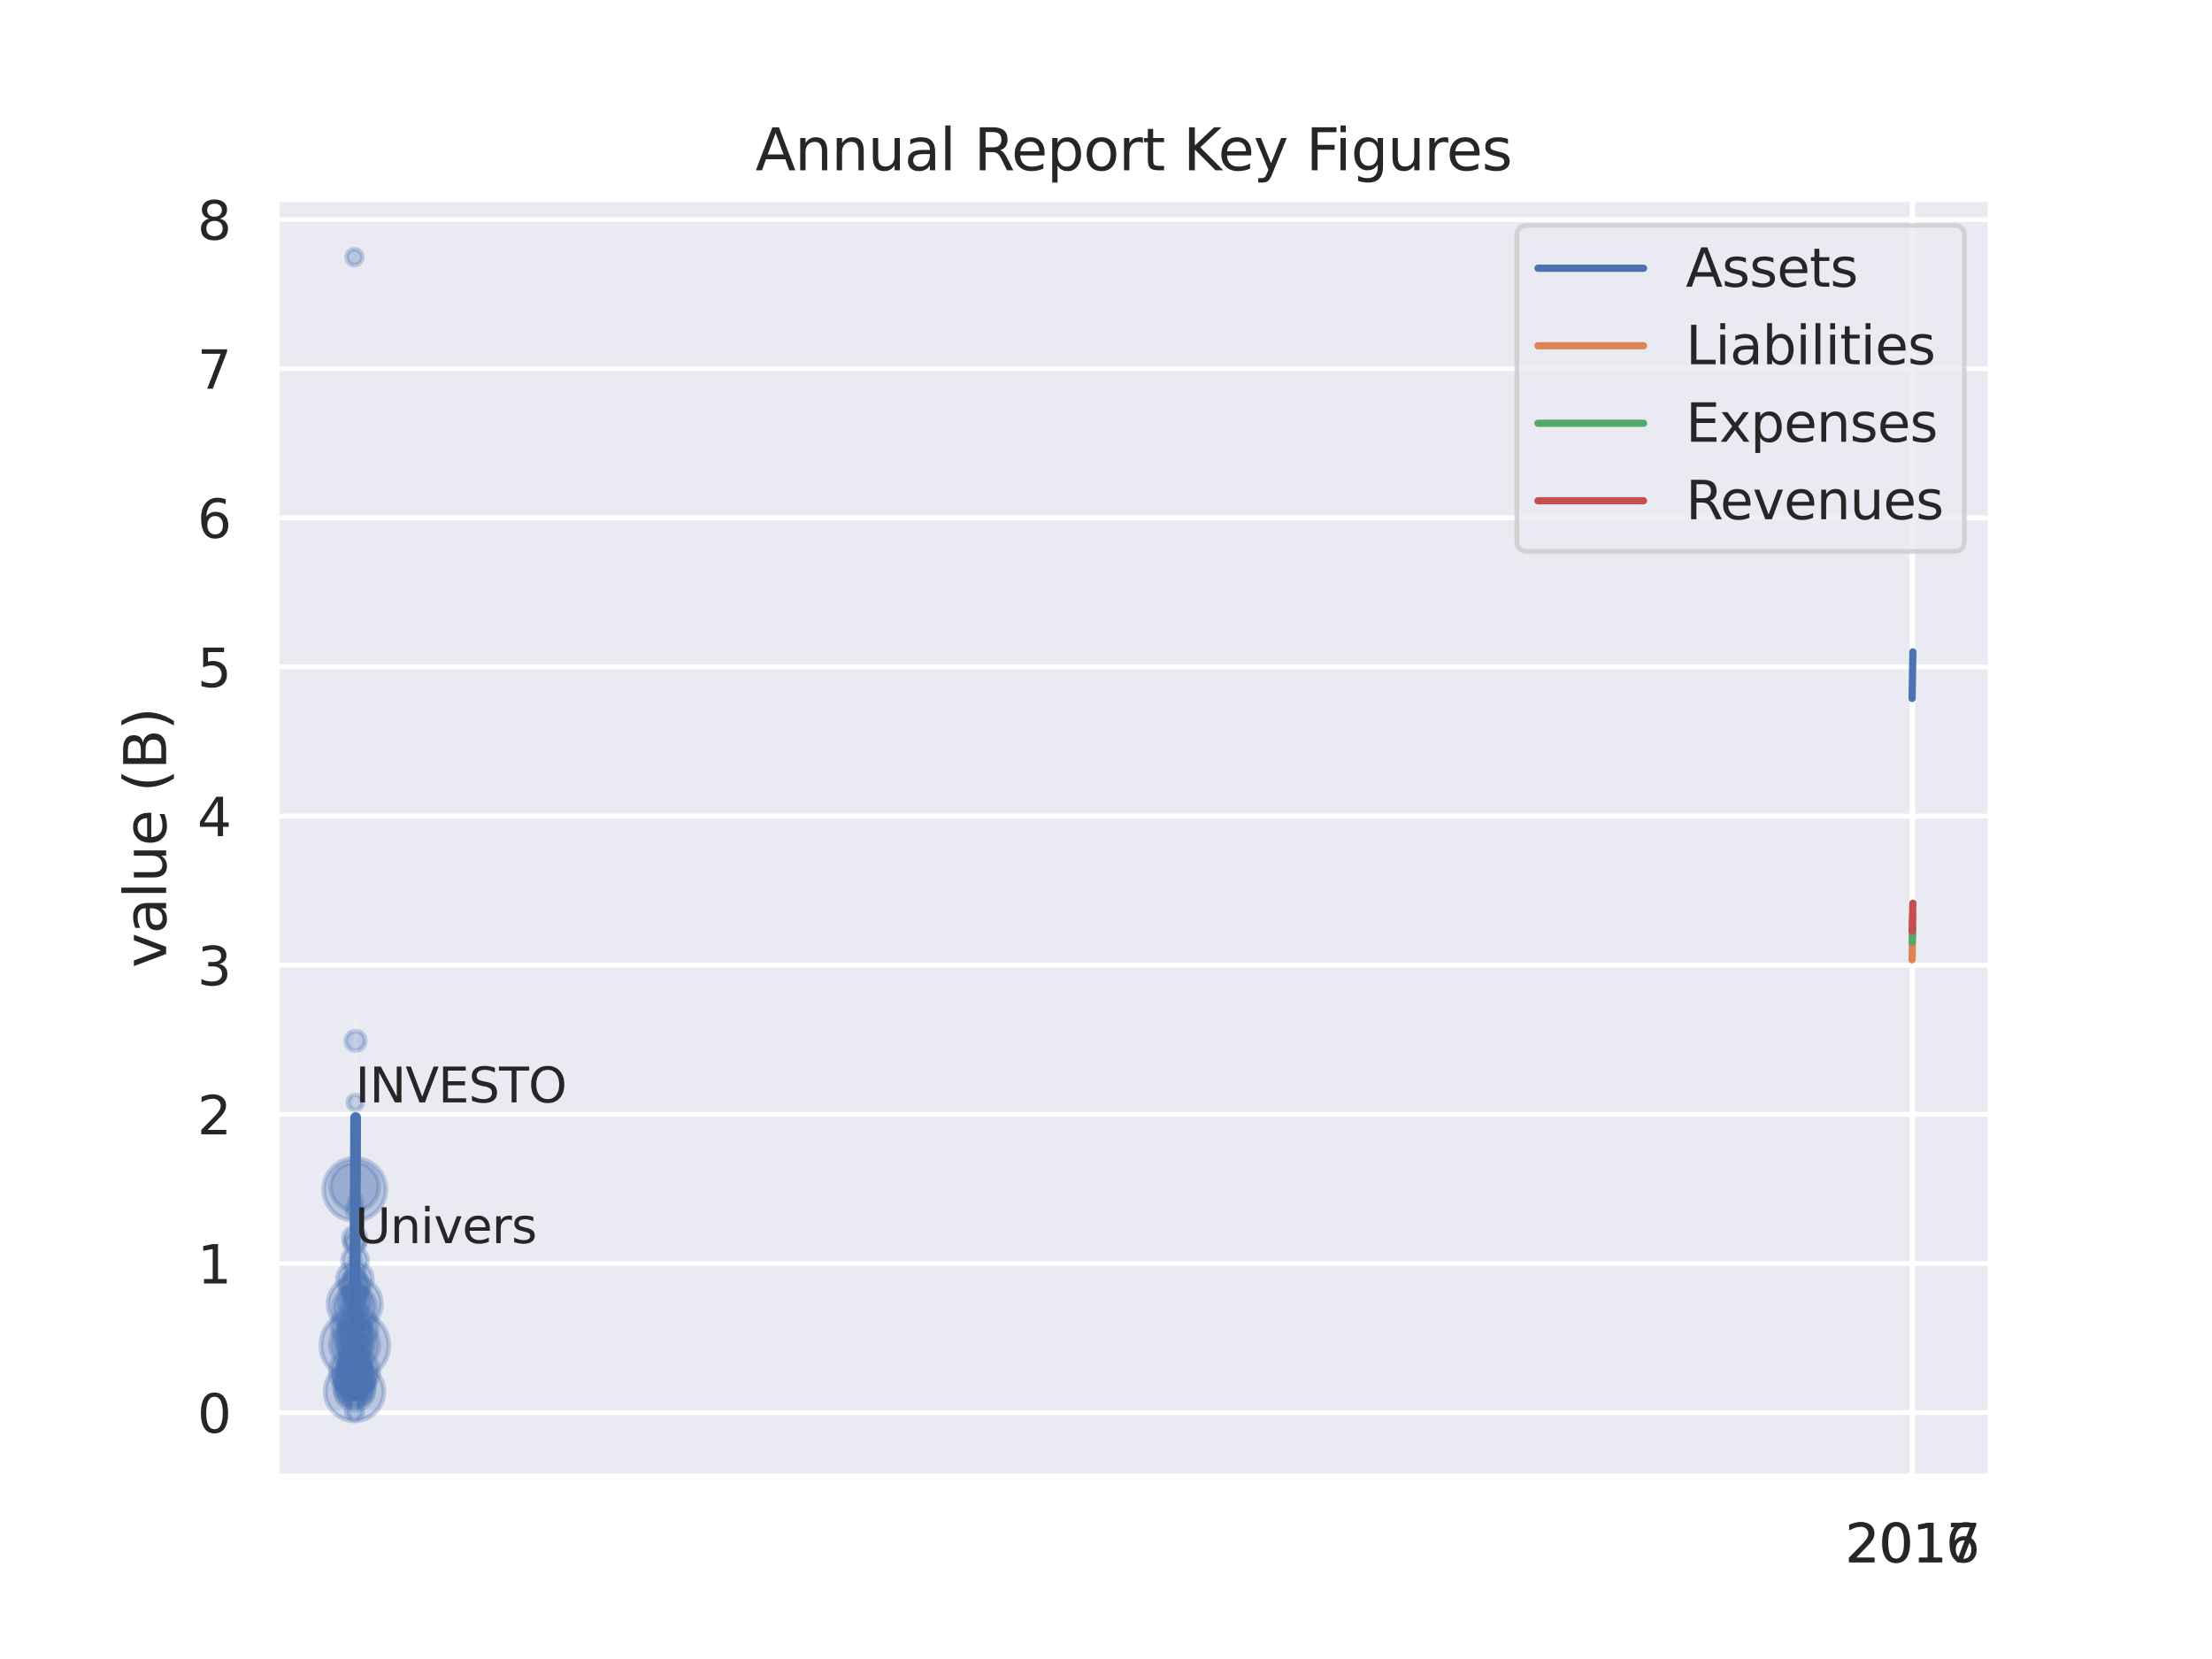
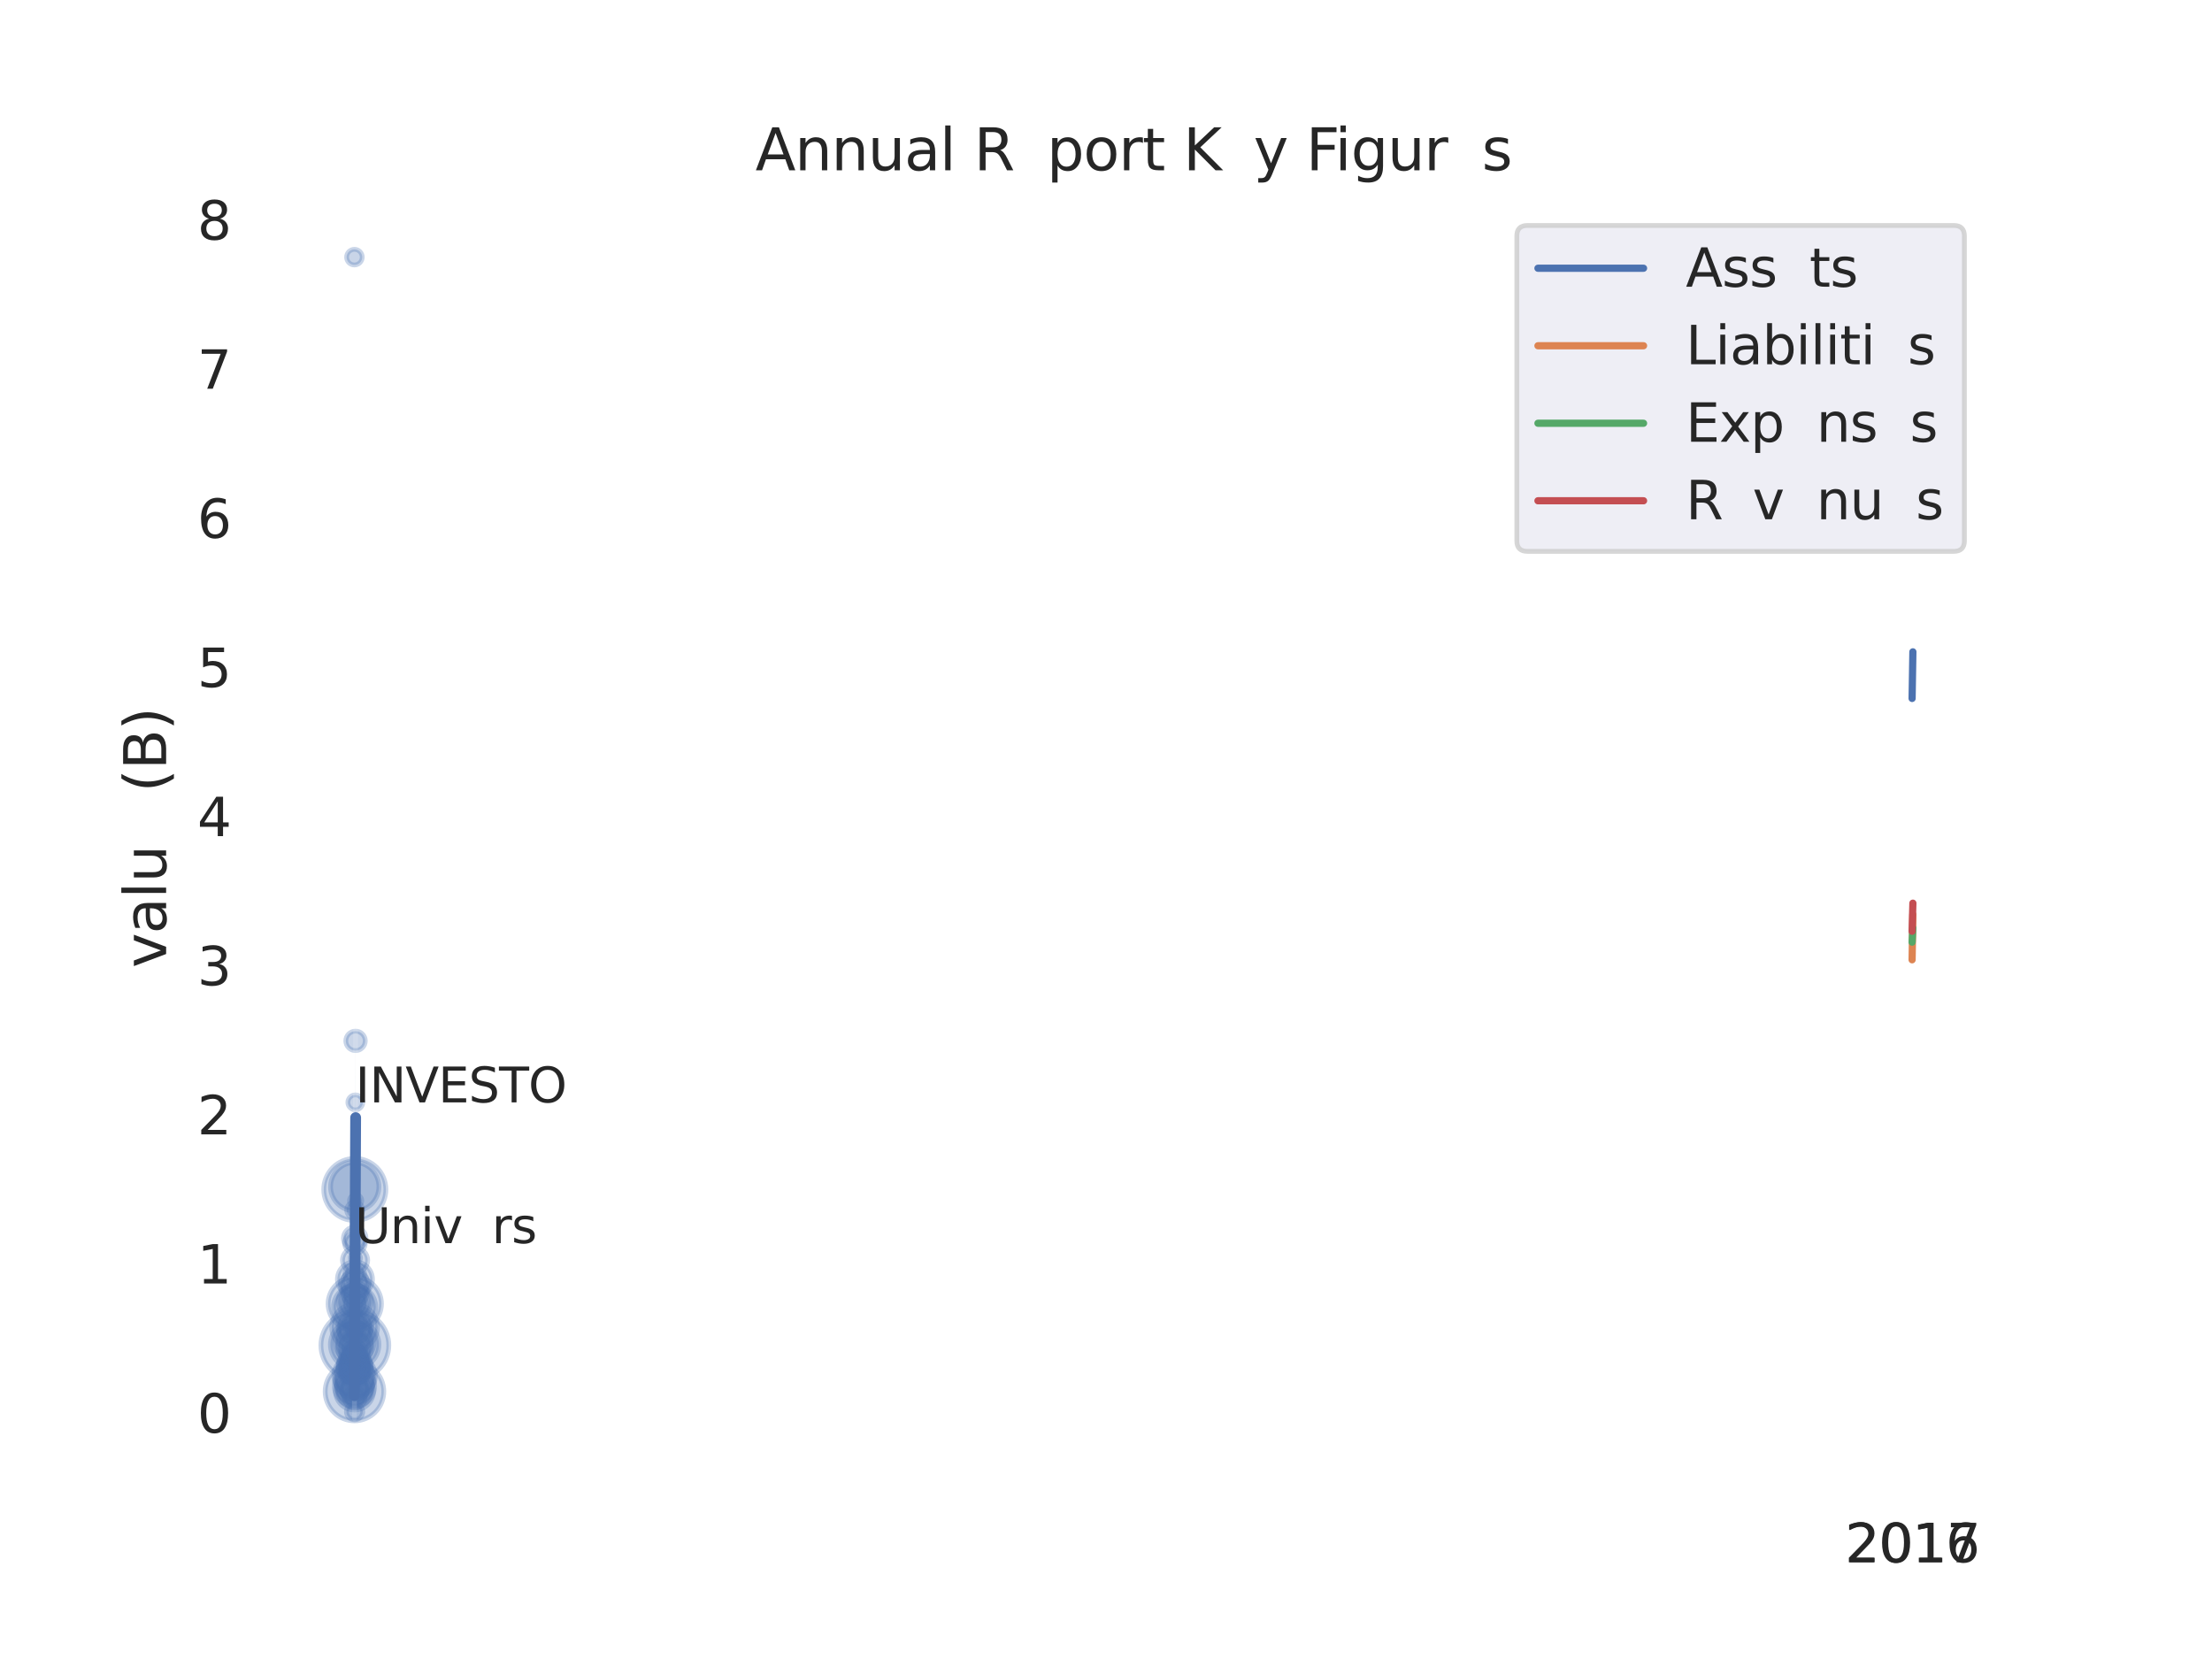
<svg xmlns="http://www.w3.org/2000/svg" xmlns:xlink="http://www.w3.org/1999/xlink" width="460.8pt" height="345.6pt" viewBox="0 0 460.8 345.6" version="1.1">
  <defs>
    <style type="text/css">*{stroke-linejoin: round; stroke-linecap: butt}</style>
  </defs>
  <g id="figure_1">
    <g id="patch_1">
      <path d="M 0 345.6  L 460.8 345.6  L 460.8 0  L 0 0  z " style="fill: #ffffff" />
    </g>
    <g id="axes_1">
      <g id="patch_2">
-         <path d="M 57.6 307.584  L 414.72 307.584  L 414.72 41.472  L 57.6 41.472  z " style="fill: #eaeaf2" />
-       </g>
+         </g>
      <g id="matplotlib.axis_1">
        <g id="xtick_1">
          <g id="line2d_1">
            <path d="M 398.326 307.584  L 398.326 41.472  " clip-path="url(#p49a65e43ba)" style="fill: none; stroke: #ffffff; stroke-linecap: round" />
          </g>
          <g id="text_1">
            <g style="fill: #262626" transform="translate(384.329 325.442) scale(0.11 -0.11)">
              <defs>
                <path id="DejaVuSans-32" d="M 1228 531  L 3431 531  L 3431 0  L 469 0  L 469 531  Q 828 903 1448 1529  Q 2069 2156 2228 2338  Q 2531 2678 2651 2914  Q 2772 3150 2772 3378  Q 2772 3750 2511 3984  Q 2250 4219 1831 4219  Q 1534 4219 1204 4116  Q 875 4013 500 3803  L 500 4441  Q 881 4594 1212 4672  Q 1544 4750 1819 4750  Q 2544 4750 2975 4387  Q 3406 4025 3406 3419  Q 3406 3131 3298 2873  Q 3191 2616 2906 2266  Q 2828 2175 2409 1742  Q 1991 1309 1228 531  z " transform="scale(0.016)" />
                <path id="DejaVuSans-30" d="M 2034 4250  Q 1547 4250 1301 3770  Q 1056 3291 1056 2328  Q 1056 1369 1301 889  Q 1547 409 2034 409  Q 2525 409 2770 889  Q 3016 1369 3016 2328  Q 3016 3291 2770 3770  Q 2525 4250 2034 4250  z M 2034 4750  Q 2819 4750 3233 4129  Q 3647 3509 3647 2328  Q 3647 1150 3233 529  Q 2819 -91 2034 -91  Q 1250 -91 836 529  Q 422 1150 422 2328  Q 422 3509 836 4129  Q 1250 4750 2034 4750  z " transform="scale(0.016)" />
                <path id="DejaVuSans-31" d="M 794 531  L 1825 531  L 1825 4091  L 703 3866  L 703 4441  L 1819 4666  L 2450 4666  L 2450 531  L 3481 531  L 3481 0  L 794 0  L 794 531  z " transform="scale(0.016)" />
                <path id="DejaVuSans-36" d="M 2113 2584  Q 1688 2584 1439 2293  Q 1191 2003 1191 1497  Q 1191 994 1439 701  Q 1688 409 2113 409  Q 2538 409 2786 701  Q 3034 994 3034 1497  Q 3034 2003 2786 2293  Q 2538 2584 2113 2584  z M 3366 4563  L 3366 3988  Q 3128 4100 2886 4159  Q 2644 4219 2406 4219  Q 1781 4219 1451 3797  Q 1122 3375 1075 2522  Q 1259 2794 1537 2939  Q 1816 3084 2150 3084  Q 2853 3084 3261 2657  Q 3669 2231 3669 1497  Q 3669 778 3244 343  Q 2819 -91 2113 -91  Q 1303 -91 875 529  Q 447 1150 447 2328  Q 447 3434 972 4092  Q 1497 4750 2381 4750  Q 2619 4750 2861 4703  Q 3103 4656 3366 4563  z " transform="scale(0.016)" />
              </defs>
              <use xlink:href="#DejaVuSans-32" />
              <use xlink:href="#DejaVuSans-30" x="63.623" />
              <use xlink:href="#DejaVuSans-31" x="127.246" />
              <use xlink:href="#DejaVuSans-36" x="190.869" />
            </g>
          </g>
        </g>
        <g id="xtick_2">
          <g id="line2d_2">
            <path d="M 398.487 307.584  L 398.487 41.472  " clip-path="url(#p49a65e43ba)" style="fill: none; stroke: #ffffff; stroke-linecap: round" />
          </g>
          <g id="text_2">
            <g style="fill: #262626" transform="translate(384.49 325.442) scale(0.11 -0.11)">
              <defs>
                <path id="DejaVuSans-37" d="M 525 4666  L 3525 4666  L 3525 4397  L 1831 0  L 1172 0  L 2766 4134  L 525 4134  L 525 4666  z " transform="scale(0.016)" />
              </defs>
              <use xlink:href="#DejaVuSans-32" />
              <use xlink:href="#DejaVuSans-30" x="63.623" />
              <use xlink:href="#DejaVuSans-31" x="127.246" />
              <use xlink:href="#DejaVuSans-37" x="190.869" />
            </g>
          </g>
        </g>
      </g>
      <g id="matplotlib.axis_2">
        <g id="ytick_1">
          <g id="line2d_3">
            <path d="M 57.6 294.268  L 414.72 294.268  " clip-path="url(#p49a65e43ba)" style="fill: none; stroke: #ffffff; stroke-linecap: round" />
          </g>
          <g id="text_3">
            <g style="fill: #262626" transform="translate(41.101 298.447) scale(0.11 -0.11)">
              <use xlink:href="#DejaVuSans-30" />
            </g>
          </g>
        </g>
        <g id="ytick_2">
          <g id="line2d_4">
            <path d="M 57.6 263.202  L 414.72 263.202  " clip-path="url(#p49a65e43ba)" style="fill: none; stroke: #ffffff; stroke-linecap: round" />
          </g>
          <g id="text_4">
            <g style="fill: #262626" transform="translate(41.101 267.381) scale(0.11 -0.11)">
              <use xlink:href="#DejaVuSans-31" />
            </g>
          </g>
        </g>
        <g id="ytick_3">
          <g id="line2d_5">
            <path d="M 57.6 232.136  L 414.72 232.136  " clip-path="url(#p49a65e43ba)" style="fill: none; stroke: #ffffff; stroke-linecap: round" />
          </g>
          <g id="text_5">
            <g style="fill: #262626" transform="translate(41.101 236.315) scale(0.11 -0.11)">
              <use xlink:href="#DejaVuSans-32" />
            </g>
          </g>
        </g>
        <g id="ytick_4">
          <g id="line2d_6">
            <path d="M 57.6 201.069  L 414.72 201.069  " clip-path="url(#p49a65e43ba)" style="fill: none; stroke: #ffffff; stroke-linecap: round" />
          </g>
          <g id="text_6">
            <g style="fill: #262626" transform="translate(41.101 205.248) scale(0.11 -0.11)">
              <defs>
                <path id="DejaVuSans-33" d="M 2597 2516  Q 3050 2419 3304 2112  Q 3559 1806 3559 1356  Q 3559 666 3084 287  Q 2609 -91 1734 -91  Q 1441 -91 1130 -33  Q 819 25 488 141  L 488 750  Q 750 597 1062 519  Q 1375 441 1716 441  Q 2309 441 2620 675  Q 2931 909 2931 1356  Q 2931 1769 2642 2001  Q 2353 2234 1838 2234  L 1294 2234  L 1294 2753  L 1863 2753  Q 2328 2753 2575 2939  Q 2822 3125 2822 3475  Q 2822 3834 2567 4026  Q 2313 4219 1838 4219  Q 1578 4219 1281 4162  Q 984 4106 628 3988  L 628 4550  Q 988 4650 1302 4700  Q 1616 4750 1894 4750  Q 2613 4750 3031 4423  Q 3450 4097 3450 3541  Q 3450 3153 3228 2886  Q 3006 2619 2597 2516  z " transform="scale(0.016)" />
              </defs>
              <use xlink:href="#DejaVuSans-33" />
            </g>
          </g>
        </g>
        <g id="ytick_5">
          <g id="line2d_7">
            <path d="M 57.6 170.003  L 414.72 170.003  " clip-path="url(#p49a65e43ba)" style="fill: none; stroke: #ffffff; stroke-linecap: round" />
          </g>
          <g id="text_7">
            <g style="fill: #262626" transform="translate(41.101 174.182) scale(0.11 -0.11)">
              <defs>
                <path id="DejaVuSans-34" d="M 2419 4116  L 825 1625  L 2419 1625  L 2419 4116  z M 2253 4666  L 3047 4666  L 3047 1625  L 3713 1625  L 3713 1100  L 3047 1100  L 3047 0  L 2419 0  L 2419 1100  L 313 1100  L 313 1709  L 2253 4666  z " transform="scale(0.016)" />
              </defs>
              <use xlink:href="#DejaVuSans-34" />
            </g>
          </g>
        </g>
        <g id="ytick_6">
          <g id="line2d_8">
            <path d="M 57.6 138.937  L 414.72 138.937  " clip-path="url(#p49a65e43ba)" style="fill: none; stroke: #ffffff; stroke-linecap: round" />
          </g>
          <g id="text_8">
            <g style="fill: #262626" transform="translate(41.101 143.116) scale(0.11 -0.11)">
              <defs>
                <path id="DejaVuSans-35" d="M 691 4666  L 3169 4666  L 3169 4134  L 1269 4134  L 1269 2991  Q 1406 3038 1543 3061  Q 1681 3084 1819 3084  Q 2600 3084 3056 2656  Q 3513 2228 3513 1497  Q 3513 744 3044 326  Q 2575 -91 1722 -91  Q 1428 -91 1123 -41  Q 819 9 494 109  L 494 744  Q 775 591 1075 516  Q 1375 441 1709 441  Q 2250 441 2565 725  Q 2881 1009 2881 1497  Q 2881 1984 2565 2268  Q 2250 2553 1709 2553  Q 1456 2553 1204 2497  Q 953 2441 691 2322  L 691 4666  z " transform="scale(0.016)" />
              </defs>
              <use xlink:href="#DejaVuSans-35" />
            </g>
          </g>
        </g>
        <g id="ytick_7">
          <g id="line2d_9">
            <path d="M 57.6 107.87  L 414.72 107.87  " clip-path="url(#p49a65e43ba)" style="fill: none; stroke: #ffffff; stroke-linecap: round" />
          </g>
          <g id="text_9">
            <g style="fill: #262626" transform="translate(41.101 112.049) scale(0.11 -0.11)">
              <use xlink:href="#DejaVuSans-36" />
            </g>
          </g>
        </g>
        <g id="ytick_8">
          <g id="line2d_10">
            <path d="M 57.6 76.804  L 414.72 76.804  " clip-path="url(#p49a65e43ba)" style="fill: none; stroke: #ffffff; stroke-linecap: round" />
          </g>
          <g id="text_10">
            <g style="fill: #262626" transform="translate(41.101 80.983) scale(0.11 -0.11)">
              <use xlink:href="#DejaVuSans-37" />
            </g>
          </g>
        </g>
        <g id="ytick_9">
          <g id="line2d_11">
            <path d="M 57.6 45.738  L 414.72 45.738  " clip-path="url(#p49a65e43ba)" style="fill: none; stroke: #ffffff; stroke-linecap: round" />
          </g>
          <g id="text_11">
            <g style="fill: #262626" transform="translate(41.101 49.917) scale(0.11 -0.11)">
              <defs>
                <path id="DejaVuSans-38" d="M 2034 2216  Q 1584 2216 1326 1975  Q 1069 1734 1069 1313  Q 1069 891 1326 650  Q 1584 409 2034 409  Q 2484 409 2743 651  Q 3003 894 3003 1313  Q 3003 1734 2745 1975  Q 2488 2216 2034 2216  z M 1403 2484  Q 997 2584 770 2862  Q 544 3141 544 3541  Q 544 4100 942 4425  Q 1341 4750 2034 4750  Q 2731 4750 3128 4425  Q 3525 4100 3525 3541  Q 3525 3141 3298 2862  Q 3072 2584 2669 2484  Q 3125 2378 3379 2068  Q 3634 1759 3634 1313  Q 3634 634 3220 271  Q 2806 -91 2034 -91  Q 1263 -91 848 271  Q 434 634 434 1313  Q 434 1759 690 2068  Q 947 2378 1403 2484  z M 1172 3481  Q 1172 3119 1398 2916  Q 1625 2713 2034 2713  Q 2441 2713 2670 2916  Q 2900 3119 2900 3481  Q 2900 3844 2670 4047  Q 2441 4250 2034 4250  Q 1625 4250 1398 4047  Q 1172 3844 1172 3481  z " transform="scale(0.016)" />
              </defs>
              <use xlink:href="#DejaVuSans-38" />
            </g>
          </g>
        </g>
        <g id="text_12">
          <g style="fill: #262626" transform="translate(34.606 201.623) rotate(-90) scale(0.12 -0.12)">
            <defs>
              <path id="DejaVuSans-76" d="M 191 3500  L 800 3500  L 1894 563  L 2988 3500  L 3597 3500  L 2284 0  L 1503 0  L 191 3500  z " transform="scale(0.016)" />
              <path id="DejaVuSans-61" d="M 2194 1759  Q 1497 1759 1228 1600  Q 959 1441 959 1056  Q 959 750 1161 570  Q 1363 391 1709 391  Q 2188 391 2477 730  Q 2766 1069 2766 1631  L 2766 1759  L 2194 1759  z M 3341 1997  L 3341 0  L 2766 0  L 2766 531  Q 2569 213 2275 61  Q 1981 -91 1556 -91  Q 1019 -91 701 211  Q 384 513 384 1019  Q 384 1609 779 1909  Q 1175 2209 1959 2209  L 2766 2209  L 2766 2266  Q 2766 2663 2505 2880  Q 2244 3097 1772 3097  Q 1472 3097 1187 3025  Q 903 2953 641 2809  L 641 3341  Q 956 3463 1253 3523  Q 1550 3584 1831 3584  Q 2591 3584 2966 3190  Q 3341 2797 3341 1997  z " transform="scale(0.016)" />
              <path id="DejaVuSans-6c" d="M 603 4863  L 1178 4863  L 1178 0  L 603 0  L 603 4863  z " transform="scale(0.016)" />
              <path id="DejaVuSans-75" d="M 544 1381  L 544 3500  L 1119 3500  L 1119 1403  Q 1119 906 1312 657  Q 1506 409 1894 409  Q 2359 409 2629 706  Q 2900 1003 2900 1516  L 2900 3500  L 3475 3500  L 3475 0  L 2900 0  L 2900 538  Q 2691 219 2414 64  Q 2138 -91 1772 -91  Q 1169 -91 856 284  Q 544 659 544 1381  z M 1991 3584  L 1991 3584  z " transform="scale(0.016)" />
-               <path id="DejaVuSans-65" d="M 3597 1894  L 3597 1613  L 953 1613  Q 991 1019 1311 708  Q 1631 397 2203 397  Q 2534 397 2845 478  Q 3156 559 3463 722  L 3463 178  Q 3153 47 2828 -22  Q 2503 -91 2169 -91  Q 1331 -91 842 396  Q 353 884 353 1716  Q 353 2575 817 3079  Q 1281 3584 2069 3584  Q 2775 3584 3186 3129  Q 3597 2675 3597 1894  z M 3022 2063  Q 3016 2534 2758 2815  Q 2500 3097 2075 3097  Q 1594 3097 1305 2825  Q 1016 2553 972 2059  L 3022 2063  z " transform="scale(0.016)" />
              <path id="DejaVuSans-20" transform="scale(0.016)" />
              <path id="DejaVuSans-28" d="M 1984 4856  Q 1566 4138 1362 3434  Q 1159 2731 1159 2009  Q 1159 1288 1364 580  Q 1569 -128 1984 -844  L 1484 -844  Q 1016 -109 783 600  Q 550 1309 550 2009  Q 550 2706 781 3412  Q 1013 4119 1484 4856  L 1984 4856  z " transform="scale(0.016)" />
              <path id="DejaVuSans-42" d="M 1259 2228  L 1259 519  L 2272 519  Q 2781 519 3026 730  Q 3272 941 3272 1375  Q 3272 1813 3026 2020  Q 2781 2228 2272 2228  L 1259 2228  z M 1259 4147  L 1259 2741  L 2194 2741  Q 2656 2741 2882 2914  Q 3109 3088 3109 3444  Q 3109 3797 2882 3972  Q 2656 4147 2194 4147  L 1259 4147  z M 628 4666  L 2241 4666  Q 2963 4666 3353 4366  Q 3744 4066 3744 3513  Q 3744 3084 3544 2831  Q 3344 2578 2956 2516  Q 3422 2416 3680 2098  Q 3938 1781 3938 1306  Q 3938 681 3513 340  Q 3088 0 2303 0  L 628 0  L 628 4666  z " transform="scale(0.016)" />
              <path id="DejaVuSans-29" d="M 513 4856  L 1013 4856  Q 1481 4119 1714 3412  Q 1947 2706 1947 2009  Q 1947 1309 1714 600  Q 1481 -109 1013 -844  L 513 -844  Q 928 -128 1133 580  Q 1338 1288 1338 2009  Q 1338 2731 1133 3434  Q 928 4138 513 4856  z " transform="scale(0.016)" />
            </defs>
            <use xlink:href="#DejaVuSans-76" />
            <use xlink:href="#DejaVuSans-61" x="59.18" />
            <use xlink:href="#DejaVuSans-6c" x="120.459" />
            <use xlink:href="#DejaVuSans-75" x="148.242" />
            <use xlink:href="#DejaVuSans-65" x="211.621" />
            <use xlink:href="#DejaVuSans-20" x="273.145" />
            <use xlink:href="#DejaVuSans-28" x="304.932" />
            <use xlink:href="#DejaVuSans-42" x="343.945" />
            <use xlink:href="#DejaVuSans-29" x="412.549" />
          </g>
        </g>
      </g>
      <g id="PathCollection_1">
        <path d="M 73.846 295.983  C 75.466 295.983 77.019 295.339 78.164 294.194  C 79.309 293.049 79.952 291.496 79.952 289.877  C 79.952 288.258 79.309 286.704 78.164 285.559  C 77.019 284.414 75.466 283.771 73.846 283.771  C 72.227 283.771 70.674 284.414 69.529 285.559  C 68.384 286.704 67.741 288.258 67.741 289.877  C 67.741 291.496 68.384 293.049 69.529 294.194  C 70.674 295.339 72.227 295.983 73.846 295.983  z " clip-path="url(#p49a65e43ba)" style="fill: #4c72b0; fill-opacity: 0.3; stroke: #4c72b0; stroke-opacity: 0.3" />
        <path d="M 73.854 292.974  C 74.964 292.974 76.029 292.533 76.814 291.748  C 77.599 290.963 78.04 289.898 78.04 288.788  C 78.04 287.678 77.599 286.613 76.814 285.828  C 76.029 285.043 74.964 284.602 73.854 284.602  C 72.744 284.602 71.679 285.043 70.894 285.828  C 70.109 286.613 69.668 287.678 69.668 288.788  C 69.668 289.898 70.109 290.963 70.894 291.748  C 71.679 292.533 72.744 292.974 73.854 292.974  z " clip-path="url(#p49a65e43ba)" style="fill: #4c72b0; fill-opacity: 0.3; stroke: #4c72b0; stroke-opacity: 0.3" />
        <path d="M 73.906 274.572  C 74.821 274.572 75.698 274.209 76.345 273.562  C 76.992 272.915 77.355 272.038 77.355 271.123  C 77.355 270.208 76.992 269.331 76.345 268.684  C 75.698 268.038 74.821 267.674 73.906 267.674  C 72.991 267.674 72.114 268.038 71.467 268.684  C 70.821 269.331 70.457 270.208 70.457 271.123  C 70.457 272.038 70.821 272.915 71.467 273.562  C 72.114 274.209 72.991 274.572 73.906 274.572  z " clip-path="url(#p49a65e43ba)" style="fill: #4c72b0; fill-opacity: 0.3; stroke: #4c72b0; stroke-opacity: 0.3" />
        <path d="M 73.865 291.217  C 74.941 291.217 75.972 290.789 76.733 290.029  C 77.493 289.268 77.921 288.237 77.921 287.161  C 77.921 286.086 77.493 285.054 76.733 284.294  C 75.972 283.534 74.941 283.106 73.865 283.106  C 72.79 283.106 71.758 283.534 70.998 284.294  C 70.237 285.054 69.81 286.086 69.81 287.161  C 69.81 288.237 70.237 289.268 70.998 290.029  C 71.758 290.789 72.79 291.217 73.865 291.217  z " clip-path="url(#p49a65e43ba)" style="fill: #4c72b0; fill-opacity: 0.3; stroke: #4c72b0; stroke-opacity: 0.3" />
        <path d="M 73.897 252.239  C 75.234 252.239 76.516 251.708 77.462 250.762  C 78.407 249.817 78.938 248.534 78.938 247.197  C 78.938 245.86 78.407 244.578 77.462 243.632  C 76.516 242.687 75.234 242.156 73.897 242.156  C 72.56 242.156 71.277 242.687 70.332 243.632  C 69.386 244.578 68.855 245.86 68.855 247.197  C 68.855 248.534 69.386 249.817 70.332 250.762  C 71.277 251.708 72.56 252.239 73.897 252.239  z " clip-path="url(#p49a65e43ba)" style="fill: #4c72b0; fill-opacity: 0.3; stroke: #4c72b0; stroke-opacity: 0.3" />
        <path d="M 73.871 290.936  C 75.016 290.936 76.113 290.482 76.923 289.673  C 77.732 288.863 78.187 287.766 78.187 286.621  C 78.187 285.477 77.732 284.379 76.923 283.57  C 76.113 282.761 75.016 282.306 73.871 282.306  C 72.727 282.306 71.629 282.761 70.82 283.57  C 70.011 284.379 69.556 285.477 69.556 286.621  C 69.556 287.766 70.011 288.863 70.82 289.673  C 71.629 290.482 72.727 290.936 73.871 290.936  z " clip-path="url(#p49a65e43ba)" style="fill: #4c72b0; fill-opacity: 0.3; stroke: #4c72b0; stroke-opacity: 0.3" />
        <path d="M 73.884 270.803  C 74.668 270.803 75.419 270.492 75.973 269.938  C 76.527 269.384 76.838 268.632 76.838 267.849  C 76.838 267.065 76.527 266.314 75.973 265.76  C 75.419 265.206 74.668 264.895 73.884 264.895  C 73.101 264.895 72.349 265.206 71.795 265.76  C 71.241 266.314 70.93 267.065 70.93 267.849  C 70.93 268.632 71.241 269.384 71.795 269.938  C 72.349 270.492 73.101 270.803 73.884 270.803  z " clip-path="url(#p49a65e43ba)" style="fill: #4c72b0; fill-opacity: 0.3; stroke: #4c72b0; stroke-opacity: 0.3" />
        <path d="M 73.873 288.28  C 74.797 288.28 75.684 287.913 76.337 287.26  C 76.99 286.606 77.357 285.72 77.357 284.796  C 77.357 283.872 76.99 282.986 76.337 282.333  C 75.684 281.679 74.797 281.312 73.873 281.312  C 72.95 281.312 72.063 281.679 71.41 282.333  C 70.757 282.986 70.39 283.872 70.39 284.796  C 70.39 285.72 70.757 286.606 71.41 287.26  C 72.063 287.913 72.95 288.28 73.873 288.28  z " clip-path="url(#p49a65e43ba)" style="fill: #4c72b0; fill-opacity: 0.3; stroke: #4c72b0; stroke-opacity: 0.3" />
        <path d="M 73.882 276.632  C 75.047 276.632 76.164 276.17 76.987 275.346  C 77.81 274.523 78.273 273.406 78.273 272.241  C 78.273 271.077 77.81 269.96 76.987 269.137  C 76.164 268.313 75.047 267.851 73.882 267.851  C 72.718 267.851 71.601 268.313 70.778 269.137  C 69.954 269.96 69.492 271.077 69.492 272.241  C 69.492 273.406 69.954 274.523 70.778 275.346  C 71.601 276.17 72.718 276.632 73.882 276.632  z " clip-path="url(#p49a65e43ba)" style="fill: #4c72b0; fill-opacity: 0.3; stroke: #4c72b0; stroke-opacity: 0.3" />
        <path d="M 73.894 260.295  C 74.517 260.295 75.114 260.048 75.555 259.607  C 75.995 259.167 76.242 258.57 76.242 257.947  C 76.242 257.324 75.995 256.726 75.555 256.286  C 75.114 255.845 74.517 255.598 73.894 255.598  C 73.271 255.598 72.673 255.845 72.233 256.286  C 71.792 256.726 71.545 257.324 71.545 257.947  C 71.545 258.57 71.792 259.167 72.233 259.607  C 72.673 260.048 73.271 260.295 73.894 260.295  z " clip-path="url(#p49a65e43ba)" style="fill: #4c72b0; fill-opacity: 0.3; stroke: #4c72b0; stroke-opacity: 0.3" />
        <path d="M 73.973 265.151  C 74.669 265.151 75.336 264.875 75.828 264.383  C 76.321 263.89 76.597 263.223 76.597 262.527  C 76.597 261.831 76.321 261.163 75.828 260.671  C 75.336 260.179 74.669 259.902 73.973 259.902  C 73.277 259.902 72.609 260.179 72.117 260.671  C 71.625 261.163 71.348 261.831 71.348 262.527  C 71.348 263.223 71.625 263.89 72.117 264.383  C 72.609 264.875 73.277 265.151 73.973 265.151  z " clip-path="url(#p49a65e43ba)" style="fill: #4c72b0; fill-opacity: 0.3; stroke: #4c72b0; stroke-opacity: 0.3" />
        <path d="M 73.885 279.249  C 74.221 279.249 74.543 279.116 74.78 278.878  C 75.018 278.641 75.151 278.318 75.151 277.982  C 75.151 277.647 75.018 277.324 74.78 277.087  C 74.543 276.849 74.221 276.716 73.885 276.716  C 73.549 276.716 73.227 276.849 72.989 277.087  C 72.752 277.324 72.618 277.647 72.618 277.982  C 72.618 278.318 72.752 278.641 72.989 278.878  C 73.227 279.116 73.549 279.249 73.885 279.249  z " clip-path="url(#p49a65e43ba)" style="fill: #4c72b0; fill-opacity: 0.3; stroke: #4c72b0; stroke-opacity: 0.3" />
        <path d="M 73.868 285.795  C 74.542 285.795 75.189 285.527 75.665 285.051  C 76.142 284.574 76.41 283.927 76.41 283.253  C 76.41 282.579 76.142 281.933 75.665 281.456  C 75.189 280.98 74.542 280.712 73.868 280.712  C 73.194 280.712 72.548 280.98 72.071 281.456  C 71.595 281.933 71.327 282.579 71.327 283.253  C 71.327 283.927 71.595 284.574 72.071 285.051  C 72.548 285.527 73.194 285.795 73.868 285.795  z " clip-path="url(#p49a65e43ba)" style="fill: #4c72b0; fill-opacity: 0.3; stroke: #4c72b0; stroke-opacity: 0.3" />
        <path d="M 73.873 285.289  C 74.638 285.289 75.373 284.985 75.914 284.443  C 76.456 283.902 76.76 283.167 76.76 282.401  C 76.76 281.636 76.456 280.901 75.914 280.36  C 75.373 279.818 74.638 279.514 73.873 279.514  C 73.107 279.514 72.372 279.818 71.831 280.36  C 71.289 280.901 70.985 281.636 70.985 282.401  C 70.985 283.167 71.289 283.902 71.831 284.443  C 72.372 284.985 73.107 285.289 73.873 285.289  z " clip-path="url(#p49a65e43ba)" style="fill: #4c72b0; fill-opacity: 0.3; stroke: #4c72b0; stroke-opacity: 0.3" />
        <path d="M 74.025 231.197  C 74.437 231.197 74.832 231.033 75.123 230.742  C 75.414 230.451 75.577 230.056 75.577 229.645  C 75.577 229.233 75.414 228.838 75.123 228.547  C 74.832 228.256 74.437 228.093 74.025 228.093  C 73.613 228.093 73.219 228.256 72.928 228.547  C 72.637 228.838 72.473 229.233 72.473 229.645  C 72.473 230.056 72.637 230.451 72.928 230.742  C 73.219 231.033 73.613 231.197 74.025 231.197  z " clip-path="url(#p49a65e43ba)" style="fill: #4c72b0; fill-opacity: 0.3; stroke: #4c72b0; stroke-opacity: 0.3" />
        <path d="M 73.916 254.263  C 75.633 254.263 77.279 253.581 78.493 252.367  C 79.706 251.153 80.388 249.507 80.388 247.791  C 80.388 246.074 79.706 244.428 78.493 243.214  C 77.279 242.001 75.633 241.319 73.916 241.319  C 72.2 241.319 70.554 242.001 69.34 243.214  C 68.126 244.428 67.444 246.074 67.444 247.791  C 67.444 249.507 68.126 251.153 69.34 252.367  C 70.554 253.581 72.2 254.263 73.916 254.263  z " clip-path="url(#p49a65e43ba)" style="fill: #4c72b0; fill-opacity: 0.3; stroke: #4c72b0; stroke-opacity: 0.3" />
        <path d="M 73.872 288.309  C 74.462 288.309 75.028 288.074 75.445 287.657  C 75.862 287.24 76.097 286.674 76.097 286.084  C 76.097 285.494 75.862 284.928 75.445 284.511  C 75.028 284.093 74.462 283.859 73.872 283.859  C 73.282 283.859 72.716 284.093 72.298 284.511  C 71.881 284.928 71.647 285.494 71.647 286.084  C 71.647 286.674 71.881 287.24 72.298 287.657  C 72.716 288.074 73.282 288.309 73.872 288.309  z " clip-path="url(#p49a65e43ba)" style="fill: #4c72b0; fill-opacity: 0.3; stroke: #4c72b0; stroke-opacity: 0.3" />
        <path d="M 73.85 292.14  C 74.559 292.14 75.239 291.859 75.741 291.357  C 76.242 290.856 76.524 290.176 76.524 289.467  C 76.524 288.758 76.242 288.078 75.741 287.576  C 75.239 287.075 74.559 286.793 73.85 286.793  C 73.141 286.793 72.461 287.075 71.96 287.576  C 71.458 288.078 71.177 288.758 71.177 289.467  C 71.177 290.176 71.458 290.856 71.96 291.357  C 72.461 291.859 73.141 292.14 73.85 292.14  z " clip-path="url(#p49a65e43ba)" style="fill: #4c72b0; fill-opacity: 0.3; stroke: #4c72b0; stroke-opacity: 0.3" />
        <path d="M 73.848 291.652  C 74.598 291.652 75.317 291.355 75.847 290.824  C 76.377 290.294 76.675 289.575 76.675 288.826  C 76.675 288.076 76.377 287.357 75.847 286.827  C 75.317 286.297 74.598 285.999 73.848 285.999  C 73.099 285.999 72.379 286.297 71.849 286.827  C 71.319 287.357 71.021 288.076 71.021 288.826  C 71.021 289.575 71.319 290.294 71.849 290.824  C 72.379 291.355 73.099 291.652 73.848 291.652  z " clip-path="url(#p49a65e43ba)" style="fill: #4c72b0; fill-opacity: 0.3; stroke: #4c72b0; stroke-opacity: 0.3" />
        <path d="M 73.858 287.351  C 74.644 287.351 75.397 287.039 75.952 286.484  C 76.508 285.929 76.82 285.175 76.82 284.39  C 76.82 283.604 76.508 282.851 75.952 282.296  C 75.397 281.74 74.644 281.428 73.858 281.428  C 73.073 281.428 72.32 281.74 71.764 282.296  C 71.209 282.851 70.897 283.604 70.897 284.39  C 70.897 285.175 71.209 285.929 71.764 286.484  C 72.32 287.039 73.073 287.351 73.858 287.351  z " clip-path="url(#p49a65e43ba)" style="fill: #4c72b0; fill-opacity: 0.3; stroke: #4c72b0; stroke-opacity: 0.3" />
        <path d="M 73.935 272.122  C 74.606 272.122 75.25 271.855 75.724 271.381  C 76.199 270.906 76.466 270.262 76.466 269.591  C 76.466 268.919 76.199 268.275 75.724 267.801  C 75.25 267.326 74.606 267.059 73.935 267.059  C 73.263 267.059 72.619 267.326 72.145 267.801  C 71.67 268.275 71.403 268.919 71.403 269.591  C 71.403 270.262 71.67 270.906 72.145 271.381  C 72.619 271.855 73.263 272.122 73.935 272.122  z " clip-path="url(#p49a65e43ba)" style="fill: #4c72b0; fill-opacity: 0.3; stroke: #4c72b0; stroke-opacity: 0.3" />
        <path d="M 73.941 269.649  C 74.625 269.649 75.281 269.377 75.765 268.893  C 76.248 268.41 76.52 267.754 76.52 267.07  C 76.52 266.386 76.248 265.73 75.765 265.246  C 75.281 264.763 74.625 264.491 73.941 264.491  C 73.257 264.491 72.601 264.763 72.118 265.246  C 71.634 265.73 71.362 266.386 71.362 267.07  C 71.362 267.754 71.634 268.41 72.118 268.893  C 72.601 269.377 73.257 269.649 73.941 269.649  z " clip-path="url(#p49a65e43ba)" style="fill: #4c72b0; fill-opacity: 0.3; stroke: #4c72b0; stroke-opacity: 0.3" />
        <path d="M 73.945 261.117  C 74.516 261.117 75.063 260.89 75.466 260.487  C 75.869 260.084 76.096 259.537 76.096 258.966  C 76.096 258.396 75.869 257.849 75.466 257.445  C 75.063 257.042 74.516 256.815 73.945 256.815  C 73.375 256.815 72.828 257.042 72.424 257.445  C 72.021 257.849 71.794 258.396 71.794 258.966  C 71.794 259.537 72.021 260.084 72.424 260.487  C 72.828 260.89 73.375 261.117 73.945 261.117  z " clip-path="url(#p49a65e43ba)" style="fill: #4c72b0; fill-opacity: 0.3; stroke: #4c72b0; stroke-opacity: 0.3" />
        <path d="M 73.885 285.148  C 75.224 285.148 76.509 284.615 77.456 283.668  C 78.404 282.721 78.936 281.436 78.936 280.097  C 78.936 278.757 78.404 277.472 77.456 276.525  C 76.509 275.578 75.224 275.046 73.885 275.046  C 72.545 275.046 71.26 275.578 70.313 276.525  C 69.366 277.472 68.834 278.757 68.834 280.097  C 68.834 281.436 69.366 282.721 70.313 283.668  C 71.26 284.615 72.545 285.148 73.885 285.148  z " clip-path="url(#p49a65e43ba)" style="fill: #4c72b0; fill-opacity: 0.3; stroke: #4c72b0; stroke-opacity: 0.3" />
-         <path d="M 73.864 290.702  C 75.194 290.702 76.471 290.173 77.411 289.232  C 78.352 288.291 78.881 287.015 78.881 285.684  C 78.881 284.354 78.352 283.077 77.411 282.136  C 76.471 281.196 75.194 280.667 73.864 280.667  C 72.533 280.667 71.257 281.196 70.316 282.136  C 69.375 283.077 68.846 284.354 68.846 285.684  C 68.846 287.015 69.375 288.291 70.316 289.232  C 71.257 290.173 72.533 290.702 73.864 290.702  z " clip-path="url(#p49a65e43ba)" style="fill: #4c72b0; fill-opacity: 0.3; stroke: #4c72b0; stroke-opacity: 0.3" />
        <path d="M 73.859 288.212  C 74.749 288.212 75.603 287.859 76.232 287.229  C 76.862 286.6 77.215 285.746 77.215 284.856  C 77.215 283.966 76.862 283.112 76.232 282.483  C 75.603 281.853 74.749 281.5 73.859 281.5  C 72.969 281.5 72.115 281.853 71.486 282.483  C 70.856 283.112 70.503 283.966 70.503 284.856  C 70.503 285.746 70.856 286.6 71.486 287.229  C 72.115 287.859 72.969 288.212 73.859 288.212  z " clip-path="url(#p49a65e43ba)" style="fill: #4c72b0; fill-opacity: 0.3; stroke: #4c72b0; stroke-opacity: 0.3" />
        <path d="M 73.881 284.336  C 74.811 284.336 75.703 283.966 76.361 283.309  C 77.018 282.651 77.388 281.759 77.388 280.829  C 77.388 279.899 77.018 279.007 76.361 278.349  C 75.703 277.691 74.811 277.322 73.881 277.322  C 72.951 277.322 72.058 277.691 71.401 278.349  C 70.743 279.007 70.373 279.899 70.373 280.829  C 70.373 281.759 70.743 282.651 71.401 283.309  C 72.058 283.966 72.951 284.336 73.881 284.336  z " clip-path="url(#p49a65e43ba)" style="fill: #4c72b0; fill-opacity: 0.3; stroke: #4c72b0; stroke-opacity: 0.3" />
        <path d="M 73.901 267.35  C 74.443 267.35 74.962 267.135 75.346 266.751  C 75.729 266.368 75.944 265.849 75.944 265.307  C 75.944 264.765 75.729 264.245 75.346 263.862  C 74.962 263.479 74.443 263.264 73.901 263.264  C 73.359 263.264 72.839 263.479 72.456 263.862  C 72.073 264.245 71.858 264.765 71.858 265.307  C 71.858 265.849 72.073 266.368 72.456 266.751  C 72.839 267.135 73.359 267.35 73.901 267.35  z " clip-path="url(#p49a65e43ba)" style="fill: #4c72b0; fill-opacity: 0.3; stroke: #4c72b0; stroke-opacity: 0.3" />
        <path d="M 73.848 293.732  C 74.899 293.732 75.908 293.314 76.652 292.571  C 77.395 291.827 77.813 290.819 77.813 289.767  C 77.813 288.716 77.395 287.707 76.652 286.963  C 75.908 286.22 74.899 285.802 73.848 285.802  C 72.796 285.802 71.788 286.22 71.044 286.963  C 70.301 287.707 69.883 288.716 69.883 289.767  C 69.883 290.819 70.301 291.827 71.044 292.571  C 71.788 293.314 72.796 293.732 73.848 293.732  z " clip-path="url(#p49a65e43ba)" style="fill: #4c72b0; fill-opacity: 0.3; stroke: #4c72b0; stroke-opacity: 0.3" />
        <path d="M 73.926 287.328  C 75.801 287.328 77.6 286.583 78.926 285.257  C 80.252 283.931 80.997 282.132 80.997 280.257  C 80.997 278.382 80.252 276.583 78.926 275.257  C 77.6 273.931 75.801 273.186 73.926 273.186  C 72.051 273.186 70.252 273.931 68.926 275.257  C 67.6 276.583 66.855 278.382 66.855 280.257  C 66.855 282.132 67.6 283.931 68.926 285.257  C 70.252 286.583 72.051 287.328 73.926 287.328  z " clip-path="url(#p49a65e43ba)" style="fill: #4c72b0; fill-opacity: 0.3; stroke: #4c72b0; stroke-opacity: 0.3" />
        <path d="M 73.86 284.591  C 74.369 284.591 74.858 284.389 75.218 284.029  C 75.578 283.669 75.78 283.181 75.78 282.672  C 75.78 282.163 75.578 281.674 75.218 281.314  C 74.858 280.954 74.369 280.752 73.86 280.752  C 73.351 280.752 72.863 280.954 72.503 281.314  C 72.143 281.674 71.941 282.163 71.941 282.672  C 71.941 283.181 72.143 283.669 72.503 284.029  C 72.863 284.389 73.351 284.591 73.86 284.591  z " clip-path="url(#p49a65e43ba)" style="fill: #4c72b0; fill-opacity: 0.3; stroke: #4c72b0; stroke-opacity: 0.3" />
        <path d="M 73.883 281.246  C 75.147 281.246 76.36 280.744 77.253 279.85  C 78.147 278.956 78.65 277.744 78.65 276.48  C 78.65 275.216 78.147 274.003 77.253 273.109  C 76.36 272.216 75.147 271.713 73.883 271.713  C 72.619 271.713 71.406 272.216 70.512 273.109  C 69.619 274.003 69.116 275.216 69.116 276.48  C 69.116 277.744 69.619 278.956 70.512 279.85  C 71.406 280.744 72.619 281.246 73.883 281.246  z " clip-path="url(#p49a65e43ba)" style="fill: #4c72b0; fill-opacity: 0.3; stroke: #4c72b0; stroke-opacity: 0.3" />
        <path d="M 73.875 287.23  C 74.607 287.23 75.31 286.939 75.828 286.421  C 76.346 285.903 76.637 285.2 76.637 284.467  C 76.637 283.735 76.346 283.032 75.828 282.514  C 75.31 281.996 74.607 281.705 73.875 281.705  C 73.142 281.705 72.439 281.996 71.921 282.514  C 71.403 283.032 71.112 283.735 71.112 284.467  C 71.112 285.2 71.403 285.903 71.921 286.421  C 72.439 286.939 73.142 287.23 73.875 287.23  z " clip-path="url(#p49a65e43ba)" style="fill: #4c72b0; fill-opacity: 0.3; stroke: #4c72b0; stroke-opacity: 0.3" />
        <path d="M 73.913 281.801  C 74.834 281.801 75.717 281.436 76.368 280.785  C 77.019 280.134 77.385 279.251 77.385 278.33  C 77.385 277.409 77.019 276.526 76.368 275.875  C 75.717 275.224 74.834 274.858 73.913 274.858  C 72.992 274.858 72.109 275.224 71.458 275.875  C 70.807 276.526 70.442 277.409 70.442 278.33  C 70.442 279.251 70.807 280.134 71.458 280.785  C 72.109 281.436 72.992 281.801 73.913 281.801  z " clip-path="url(#p49a65e43ba)" style="fill: #4c72b0; fill-opacity: 0.3; stroke: #4c72b0; stroke-opacity: 0.3" />
        <path d="M 73.887 279.675  C 74.829 279.675 75.733 279.301 76.4 278.635  C 77.066 277.968 77.44 277.064 77.44 276.122  C 77.44 275.18 77.066 274.276 76.4 273.609  C 75.733 272.943 74.829 272.569 73.887 272.569  C 72.945 272.569 72.041 272.943 71.374 273.609  C 70.708 274.276 70.334 275.18 70.334 276.122  C 70.334 277.064 70.708 277.968 71.374 278.635  C 72.041 279.301 72.945 279.675 73.887 279.675  z " clip-path="url(#p49a65e43ba)" style="fill: #4c72b0; fill-opacity: 0.3; stroke: #4c72b0; stroke-opacity: 0.3" />
        <path d="M 73.893 274.154  C 74.552 274.154 75.184 273.892 75.65 273.426  C 76.116 272.96 76.378 272.328 76.378 271.669  C 76.378 271.01 76.116 270.378 75.65 269.912  C 75.184 269.446 74.552 269.184 73.893 269.184  C 73.234 269.184 72.602 269.446 72.136 269.912  C 71.67 270.378 71.408 271.01 71.408 271.669  C 71.408 272.328 71.67 272.96 72.136 273.426  C 72.602 273.892 73.234 274.154 73.893 274.154  z " clip-path="url(#p49a65e43ba)" style="fill: #4c72b0; fill-opacity: 0.3; stroke: #4c72b0; stroke-opacity: 0.3" />
        <path d="M 73.907 277.165  C 75.38 277.165 76.793 276.579 77.835 275.538  C 78.877 274.496 79.462 273.082 79.462 271.609  C 79.462 270.136 78.877 268.722 77.835 267.681  C 76.793 266.639 75.38 266.053 73.907 266.053  C 72.433 266.053 71.02 266.639 69.978 267.681  C 68.936 268.722 68.351 270.136 68.351 271.609  C 68.351 273.082 68.936 274.496 69.978 275.538  C 71.02 276.579 72.433 277.165 73.907 277.165  z " clip-path="url(#p49a65e43ba)" style="fill: #4c72b0; fill-opacity: 0.3; stroke: #4c72b0; stroke-opacity: 0.3" />
        <path d="M 73.904 272.066  C 74.508 272.066 75.087 271.826 75.514 271.399  C 75.94 270.972 76.18 270.393 76.18 269.79  C 76.18 269.186 75.94 268.607 75.514 268.18  C 75.087 267.754 74.508 267.514 73.904 267.514  C 73.301 267.514 72.722 267.754 72.295 268.18  C 71.868 268.607 71.628 269.186 71.628 269.79  C 71.628 270.393 71.868 270.972 72.295 271.399  C 72.722 271.826 73.301 272.066 73.904 272.066  z " clip-path="url(#p49a65e43ba)" style="fill: #4c72b0; fill-opacity: 0.3; stroke: #4c72b0; stroke-opacity: 0.3" />
        <path d="M 73.859 283.757  C 74.928 283.757 75.955 283.332 76.711 282.575  C 77.468 281.819 77.893 280.793 77.893 279.723  C 77.893 278.653 77.468 277.626 76.711 276.87  C 75.955 276.113 74.928 275.688 73.859 275.688  C 72.789 275.688 71.762 276.113 71.006 276.87  C 70.249 277.626 69.824 278.653 69.824 279.723  C 69.824 280.793 70.249 281.819 71.006 282.575  C 71.762 283.332 72.789 283.757 73.859 283.757  z " clip-path="url(#p49a65e43ba)" style="fill: #4c72b0; fill-opacity: 0.3; stroke: #4c72b0; stroke-opacity: 0.3" />
        <path d="M 73.884 287.748  C 74.774 287.748 75.627 287.395 76.256 286.766  C 76.884 286.137 77.238 285.284 77.238 284.395  C 77.238 283.505 76.884 282.652 76.256 282.023  C 75.627 281.394 74.774 281.041 73.884 281.041  C 72.995 281.041 72.142 281.394 71.513 282.023  C 70.884 282.652 70.531 283.505 70.531 284.395  C 70.531 285.284 70.884 286.137 71.513 286.766  C 72.142 287.395 72.995 287.748 73.884 287.748  z " clip-path="url(#p49a65e43ba)" style="fill: #4c72b0; fill-opacity: 0.3; stroke: #4c72b0; stroke-opacity: 0.3" />
        <path d="M 73.856 292.218  C 74.85 292.218 75.803 291.824 76.506 291.121  C 77.208 290.418 77.603 289.465 77.603 288.472  C 77.603 287.478 77.208 286.525 76.506 285.822  C 75.803 285.119 74.85 284.725 73.856 284.725  C 72.862 284.725 71.909 285.119 71.207 285.822  C 70.504 286.525 70.109 287.478 70.109 288.472  C 70.109 289.465 70.504 290.418 71.207 291.121  C 71.909 291.824 72.862 292.218 73.856 292.218  z " clip-path="url(#p49a65e43ba)" style="fill: #4c72b0; fill-opacity: 0.3; stroke: #4c72b0; stroke-opacity: 0.3" />
        <path d="M 73.872 292.785  C 74.692 292.785 75.48 292.459 76.06 291.879  C 76.64 291.299 76.966 290.512 76.966 289.691  C 76.966 288.87 76.64 288.083 76.06 287.503  C 75.48 286.922 74.692 286.596 73.872 286.596  C 73.051 286.596 72.264 286.922 71.684 287.503  C 71.103 288.083 70.777 288.87 70.777 289.691  C 70.777 290.512 71.103 291.299 71.684 291.879  C 72.264 292.459 73.051 292.785 73.872 292.785  z " clip-path="url(#p49a65e43ba)" style="fill: #4c72b0; fill-opacity: 0.3; stroke: #4c72b0; stroke-opacity: 0.3" />
        <path d="M 73.937 283.42  C 74.704 283.42 75.44 283.115 75.983 282.572  C 76.526 282.029 76.831 281.293 76.831 280.526  C 76.831 279.758 76.526 279.022 75.983 278.479  C 75.44 277.937 74.704 277.632 73.937 277.632  C 73.169 277.632 72.433 277.937 71.89 278.479  C 71.348 279.022 71.043 279.758 71.043 280.526  C 71.043 281.293 71.348 282.029 71.89 282.572  C 72.433 283.115 73.169 283.42 73.937 283.42  z " clip-path="url(#p49a65e43ba)" style="fill: #4c72b0; fill-opacity: 0.3; stroke: #4c72b0; stroke-opacity: 0.3" />
        <path d="M 73.939 270.143  C 74.906 270.143 75.833 269.758 76.517 269.075  C 77.201 268.391 77.585 267.464 77.585 266.497  C 77.585 265.53 77.201 264.602 76.517 263.919  C 75.833 263.235 74.906 262.851 73.939 262.851  C 72.972 262.851 72.045 263.235 71.361 263.919  C 70.677 264.602 70.293 265.53 70.293 266.497  C 70.293 267.464 70.677 268.391 71.361 269.075  C 72.045 269.758 72.972 270.143 73.939 270.143  z " clip-path="url(#p49a65e43ba)" style="fill: #4c72b0; fill-opacity: 0.3; stroke: #4c72b0; stroke-opacity: 0.3" />
        <path d="M 73.873 288.121  C 74.631 288.121 75.359 287.819 75.896 287.283  C 76.432 286.746 76.734 286.019 76.734 285.26  C 76.734 284.501 76.432 283.773 75.896 283.237  C 75.359 282.7 74.631 282.399 73.873 282.399  C 73.114 282.399 72.386 282.7 71.85 283.237  C 71.313 283.773 71.012 284.501 71.012 285.26  C 71.012 286.019 71.313 286.746 71.85 287.283  C 72.386 287.819 73.114 288.121 73.873 288.121  z " clip-path="url(#p49a65e43ba)" style="fill: #4c72b0; fill-opacity: 0.3; stroke: #4c72b0; stroke-opacity: 0.3" />
        <path d="M 73.833 55.195  C 74.264 55.195 74.678 55.024 74.983 54.719  C 75.288 54.413 75.46 54 75.46 53.568  C 75.46 53.136 75.288 52.723 74.983 52.417  C 74.678 52.112 74.264 51.941 73.833 51.941  C 73.401 51.941 72.987 52.112 72.682 52.417  C 72.377 52.723 72.206 53.136 72.206 53.568  C 72.206 54 72.377 54.413 72.682 54.719  C 72.987 55.024 73.401 55.195 73.833 55.195  z " clip-path="url(#p49a65e43ba)" style="fill: #4c72b0; fill-opacity: 0.3; stroke: #4c72b0; stroke-opacity: 0.3" />
        <path d="M 73.872 285.1  C 74.511 285.1 75.124 284.846 75.575 284.394  C 76.027 283.942 76.281 283.329 76.281 282.69  C 76.281 282.051 76.027 281.438 75.575 280.986  C 75.124 280.535 74.511 280.281 73.872 280.281  C 73.233 280.281 72.62 280.535 72.168 280.986  C 71.716 281.438 71.462 282.051 71.462 282.69  C 71.462 283.329 71.716 283.942 72.168 284.394  C 72.62 284.846 73.233 285.1 73.872 285.1  z " clip-path="url(#p49a65e43ba)" style="fill: #4c72b0; fill-opacity: 0.3; stroke: #4c72b0; stroke-opacity: 0.3" />
        <path d="M 73.881 286.21  C 74.479 286.21 75.053 285.973 75.476 285.55  C 75.898 285.127 76.136 284.553 76.136 283.956  C 76.136 283.358 75.898 282.784 75.476 282.361  C 75.053 281.938 74.479 281.701 73.881 281.701  C 73.283 281.701 72.71 281.938 72.287 282.361  C 71.864 282.784 71.626 283.358 71.626 283.956  C 71.626 284.553 71.864 285.127 72.287 285.55  C 72.71 285.973 73.283 286.21 73.881 286.21  z " clip-path="url(#p49a65e43ba)" style="fill: #4c72b0; fill-opacity: 0.3; stroke: #4c72b0; stroke-opacity: 0.3" />
        <path d="M 73.912 273.491  C 74.398 273.491 74.865 273.298 75.208 272.955  C 75.552 272.611 75.745 272.145 75.745 271.659  C 75.745 271.173 75.552 270.707 75.208 270.363  C 74.865 270.02 74.398 269.826 73.912 269.826  C 73.426 269.826 72.96 270.02 72.617 270.363  C 72.273 270.707 72.08 271.173 72.08 271.659  C 72.08 272.145 72.273 272.611 72.617 272.955  C 72.96 273.298 73.426 273.491 73.912 273.491  z " clip-path="url(#p49a65e43ba)" style="fill: #4c72b0; fill-opacity: 0.3; stroke: #4c72b0; stroke-opacity: 0.3" />
        <path d="M 73.859 284.268  C 74.407 284.268 74.933 284.051 75.32 283.663  C 75.707 283.276 75.925 282.75 75.925 282.203  C 75.925 281.655 75.707 281.129 75.32 280.742  C 74.933 280.354 74.407 280.137 73.859 280.137  C 73.311 280.137 72.786 280.354 72.399 280.742  C 72.011 281.129 71.794 281.655 71.794 282.203  C 71.794 282.75 72.011 283.276 72.399 283.663  C 72.786 284.051 73.311 284.268 73.859 284.268  z " clip-path="url(#p49a65e43ba)" style="fill: #4c72b0; fill-opacity: 0.3; stroke: #4c72b0; stroke-opacity: 0.3" />
        <path d="M 73.863 288.765  C 74.642 288.765 75.39 288.455 75.941 287.904  C 76.492 287.353 76.801 286.606 76.801 285.826  C 76.801 285.047 76.492 284.299 75.941 283.748  C 75.39 283.197 74.642 282.887 73.863 282.887  C 73.083 282.887 72.336 283.197 71.785 283.748  C 71.234 284.299 70.924 285.047 70.924 285.826  C 70.924 286.606 71.234 287.353 71.785 287.904  C 72.336 288.455 73.083 288.765 73.863 288.765  z " clip-path="url(#p49a65e43ba)" style="fill: #4c72b0; fill-opacity: 0.3; stroke: #4c72b0; stroke-opacity: 0.3" />
        <path d="M 74.066 218.86  C 74.604 218.86 75.119 218.646 75.5 218.266  C 75.88 217.886 76.094 217.37 76.094 216.832  C 76.094 216.294 75.88 215.778 75.5 215.398  C 75.119 215.018 74.604 214.804 74.066 214.804  C 73.528 214.804 73.012 215.018 72.632 215.398  C 72.252 215.778 72.038 216.294 72.038 216.832  C 72.038 217.37 72.252 217.886 72.632 218.266  C 73.012 218.646 73.528 218.86 74.066 218.86  z " clip-path="url(#p49a65e43ba)" style="fill: #4c72b0; fill-opacity: 0.3; stroke: #4c72b0; stroke-opacity: 0.3" />
        <path d="M 73.9 280.252  C 74.775 280.252 75.613 279.905 76.232 279.287  C 76.85 278.668 77.197 277.829 77.197 276.955  C 77.197 276.081 76.85 275.242 76.232 274.624  C 75.613 274.005 74.775 273.658 73.9 273.658  C 73.026 273.658 72.187 274.005 71.569 274.624  C 70.95 275.242 70.603 276.081 70.603 276.955  C 70.603 277.829 70.95 278.668 71.569 279.287  C 72.187 279.905 73.026 280.252 73.9 280.252  z " clip-path="url(#p49a65e43ba)" style="fill: #4c72b0; fill-opacity: 0.3; stroke: #4c72b0; stroke-opacity: 0.3" />
        <path d="M 73.897 293.341  C 74.471 293.341 75.022 293.113 75.428 292.707  C 75.833 292.301 76.062 291.75 76.062 291.176  C 76.062 290.602 75.833 290.052 75.428 289.646  C 75.022 289.24 74.471 289.012 73.897 289.012  C 73.323 289.012 72.772 289.24 72.366 289.646  C 71.96 290.052 71.732 290.602 71.732 291.176  C 71.732 291.75 71.96 292.301 72.366 292.707  C 72.772 293.113 73.323 293.341 73.897 293.341  z " clip-path="url(#p49a65e43ba)" style="fill: #4c72b0; fill-opacity: 0.3; stroke: #4c72b0; stroke-opacity: 0.3" />
        <path d="M 73.835 285.625  C 74.233 285.625 74.614 285.467 74.895 285.186  C 75.176 284.905 75.334 284.524 75.334 284.126  C 75.334 283.729 75.176 283.347 74.895 283.066  C 74.614 282.785 74.233 282.628 73.835 282.628  C 73.438 282.628 73.057 282.785 72.776 283.066  C 72.495 283.347 72.337 283.729 72.337 284.126  C 72.337 284.524 72.495 284.905 72.776 285.186  C 73.057 285.467 73.438 285.625 73.835 285.625  z " clip-path="url(#p49a65e43ba)" style="fill: #4c72b0; fill-opacity: 0.3; stroke: #4c72b0; stroke-opacity: 0.3" />
        <path d="M 73.869 295.769  C 74.32 295.769 74.752 295.59 75.071 295.271  C 75.39 294.953 75.569 294.52 75.569 294.07  C 75.569 293.619 75.39 293.186 75.071 292.868  C 74.752 292.549 74.32 292.37 73.869 292.37  C 73.418 292.37 72.986 292.549 72.667 292.868  C 72.349 293.186 72.169 293.619 72.169 294.07  C 72.169 294.52 72.349 294.953 72.667 295.271  C 72.986 295.59 73.418 295.769 73.869 295.769  z " clip-path="url(#p49a65e43ba)" style="fill: #4c72b0; fill-opacity: 0.3; stroke: #4c72b0; stroke-opacity: 0.3" />
        <path d="M 73.879 284.177  C 74.509 284.177 75.114 283.927 75.56 283.481  C 76.005 283.035 76.256 282.431 76.256 281.8  C 76.256 281.17 76.005 280.565 75.56 280.12  C 75.114 279.674 74.509 279.423 73.879 279.423  C 73.249 279.423 72.644 279.674 72.198 280.12  C 71.752 280.565 71.502 281.17 71.502 281.8  C 71.502 282.431 71.752 283.035 72.198 283.481  C 72.644 283.927 73.249 284.177 73.879 284.177  z " clip-path="url(#p49a65e43ba)" style="fill: #4c72b0; fill-opacity: 0.3; stroke: #4c72b0; stroke-opacity: 0.3" />
        <path d="M 74.088 251.388  C 74.426 251.388 74.749 251.253 74.988 251.015  C 75.227 250.776 75.361 250.452 75.361 250.115  C 75.361 249.777 75.227 249.453 74.988 249.215  C 74.749 248.976 74.426 248.842 74.088 248.842  C 73.751 248.842 73.427 248.976 73.188 249.215  C 72.949 249.453 72.815 249.777 72.815 250.115  C 72.815 250.452 72.949 250.776 73.188 251.015  C 73.427 251.253 73.751 251.388 74.088 251.388  z " clip-path="url(#p49a65e43ba)" style="fill: #4c72b0; fill-opacity: 0.3; stroke: #4c72b0; stroke-opacity: 0.3" />
        <path d="M 74.025 263.149  C 74.309 263.149 74.582 263.036 74.783 262.835  C 74.984 262.635 75.096 262.362 75.096 262.078  C 75.096 261.794 74.984 261.521 74.783 261.32  C 74.582 261.12 74.309 261.007 74.025 261.007  C 73.741 261.007 73.469 261.12 73.268 261.32  C 73.067 261.521 72.954 261.794 72.954 262.078  C 72.954 262.362 73.067 262.635 73.268 262.835  C 73.469 263.036 73.741 263.149 74.025 263.149  z " clip-path="url(#p49a65e43ba)" style="fill: #4c72b0; fill-opacity: 0.3; stroke: #4c72b0; stroke-opacity: 0.3" />
        <path d="M 73.896 274.719  C 74.217 274.719 74.525 274.591 74.753 274.364  C 74.98 274.136 75.108 273.828 75.108 273.507  C 75.108 273.185 74.98 272.877 74.753 272.65  C 74.525 272.423 74.217 272.295 73.896 272.295  C 73.574 272.295 73.266 272.423 73.039 272.65  C 72.812 272.877 72.684 273.185 72.684 273.507  C 72.684 273.828 72.812 274.136 73.039 274.364  C 73.266 274.591 73.574 274.719 73.896 274.719  z " clip-path="url(#p49a65e43ba)" style="fill: #4c72b0; fill-opacity: 0.3; stroke: #4c72b0; stroke-opacity: 0.3" />
        <path d="M 73.893 279.198  C 74.429 279.198 74.944 278.984 75.324 278.605  C 75.703 278.226 75.916 277.711 75.916 277.174  C 75.916 276.638 75.703 276.123 75.324 275.744  C 74.944 275.364 74.429 275.151 73.893 275.151  C 73.356 275.151 72.842 275.364 72.462 275.744  C 72.083 276.123 71.87 276.638 71.87 277.174  C 71.87 277.711 72.083 278.226 72.462 278.605  C 72.842 278.984 73.356 279.198 73.893 279.198  z " clip-path="url(#p49a65e43ba)" style="fill: #4c72b0; fill-opacity: 0.3; stroke: #4c72b0; stroke-opacity: 0.3" />
        <path d="M 73.886 277.765  C 74.476 277.765 75.043 277.53 75.46 277.113  C 75.878 276.695 76.113 276.128 76.113 275.538  C 76.113 274.947 75.878 274.381 75.46 273.963  C 75.043 273.545 74.476 273.311 73.886 273.311  C 73.295 273.311 72.728 273.545 72.311 273.963  C 71.893 274.381 71.659 274.947 71.659 275.538  C 71.659 276.128 71.893 276.695 72.311 277.113  C 72.728 277.53 73.295 277.765 73.886 277.765  z " clip-path="url(#p49a65e43ba)" style="fill: #4c72b0; fill-opacity: 0.3; stroke: #4c72b0; stroke-opacity: 0.3" />
        <path d="M 73.902 253.749  C 74.347 253.749 74.774 253.573 75.089 253.258  C 75.403 252.943 75.58 252.516 75.58 252.071  C 75.58 251.626 75.403 251.199 75.089 250.884  C 74.774 250.569 74.347 250.392 73.902 250.392  C 73.457 250.392 73.029 250.569 72.715 250.884  C 72.4 251.199 72.223 251.626 72.223 252.071  C 72.223 252.516 72.4 252.943 72.715 253.258  C 73.029 253.573 73.457 253.749 73.902 253.749  z " clip-path="url(#p49a65e43ba)" style="fill: #4c72b0; fill-opacity: 0.3; stroke: #4c72b0; stroke-opacity: 0.3" />
      </g>
      <g id="PolyCollection_1">
        <defs>
          <path id="ma5e94979a9" d="M 73.833 -59.022  L 73.833 -50.112  L 73.835 -50.936  L 73.838 -51.753  L 73.84 -52.583  L 73.843 -53.419  L 73.846 -54.265  L 73.848 -55.111  L 73.851 -55.937  L 73.853 -56.716  L 73.856 -57.543  L 73.859 -58.379  L 73.861 -59.169  L 73.864 -59.948  L 73.866 -60.748  L 73.869 -61.493  L 73.871 -62.187  L 73.874 -62.856  L 73.877 -63.503  L 73.879 -64.048  L 73.882 -64.549  L 73.884 -64.994  L 73.887 -65.498  L 73.889 -65.969  L 73.892 -66.43  L 73.895 -66.871  L 73.897 -67.313  L 73.9 -67.742  L 73.902 -68.147  L 73.905 -68.572  L 73.908 -69.01  L 73.91 -69.425  L 73.913 -69.864  L 73.915 -70.27  L 73.918 -70.696  L 73.92 -71.146  L 73.923 -71.583  L 73.926 -72.01  L 73.928 -72.448  L 73.931 -72.875  L 73.933 -73.301  L 73.936 -73.727  L 73.938 -74.141  L 73.941 -74.545  L 73.944 -74.943  L 73.946 -75.367  L 73.949 -75.803  L 73.951 -76.244  L 73.954 -76.68  L 73.957 -77.072  L 73.959 -77.491  L 73.962 -77.9  L 73.964 -78.302  L 73.967 -78.702  L 73.969 -79.105  L 73.972 -79.501  L 73.975 -79.9  L 73.977 -80.279  L 73.98 -80.655  L 73.982 -81.041  L 73.985 -81.41  L 73.987 -81.797  L 73.99 -82.176  L 73.993 -82.585  L 73.995 -83.006  L 73.998 -83.405  L 74 -83.833  L 74.003 -84.256  L 74.006 -84.672  L 74.008 -85.088  L 74.011 -85.493  L 74.013 -85.893  L 74.016 -86.293  L 74.018 -86.694  L 74.021 -87.094  L 74.024 -87.485  L 74.026 -87.88  L 74.029 -88.293  L 74.031 -88.693  L 74.034 -89.093  L 74.037 -89.505  L 74.039 -89.92  L 74.042 -90.335  L 74.044 -90.749  L 74.047 -91.156  L 74.049 -91.554  L 74.052 -91.951  L 74.055 -92.349  L 74.057 -92.754  L 74.06 -93.17  L 74.062 -93.587  L 74.065 -94.003  L 74.067 -94.42  L 74.07 -94.836  L 74.073 -95.247  L 74.075 -95.645  L 74.078 -96.042  L 74.08 -96.44  L 74.083 -96.837  L 74.086 -97.235  L 74.088 -97.632  L 74.088 -133.116  L 74.088 -133.116  L 74.086 -132.284  L 74.083 -131.452  L 74.08 -130.619  L 74.078 -129.786  L 74.075 -128.963  L 74.073 -128.132  L 74.07 -127.291  L 74.067 -126.457  L 74.065 -125.625  L 74.062 -124.793  L 74.06 -123.964  L 74.057 -123.143  L 74.055 -122.315  L 74.052 -121.476  L 74.049 -120.638  L 74.047 -119.799  L 74.044 -118.967  L 74.042 -118.135  L 74.039 -117.303  L 74.037 -116.471  L 74.034 -115.639  L 74.031 -114.806  L 74.029 -113.974  L 74.026 -113.142  L 74.024 -112.309  L 74.021 -111.477  L 74.018 -110.652  L 74.016 -109.844  L 74.013 -109.037  L 74.011 -108.213  L 74.008 -107.376  L 74.006 -106.538  L 74.003 -105.702  L 74 -104.886  L 73.998 -104.069  L 73.995 -103.227  L 73.993 -102.385  L 73.99 -101.542  L 73.987 -100.7  L 73.985 -99.858  L 73.982 -99.016  L 73.98 -98.193  L 73.977 -97.381  L 73.975 -96.563  L 73.972 -95.727  L 73.969 -94.894  L 73.967 -94.054  L 73.964 -93.207  L 73.962 -92.363  L 73.959 -91.53  L 73.957 -90.694  L 73.954 -89.867  L 73.951 -89.049  L 73.949 -88.212  L 73.946 -87.384  L 73.944 -86.585  L 73.941 -85.781  L 73.938 -84.963  L 73.936 -84.089  L 73.933 -83.278  L 73.931 -82.507  L 73.928 -81.669  L 73.926 -80.868  L 73.923 -80.045  L 73.92 -79.283  L 73.918 -78.431  L 73.915 -77.628  L 73.913 -76.855  L 73.91 -76.012  L 73.908 -75.195  L 73.905 -74.447  L 73.902 -73.702  L 73.9 -72.942  L 73.897 -72.232  L 73.895 -71.436  L 73.892 -70.671  L 73.889 -69.939  L 73.887 -69.17  L 73.884 -68.441  L 73.882 -67.852  L 73.879 -67.172  L 73.877 -66.575  L 73.874 -66.027  L 73.871 -65.51  L 73.869 -65.047  L 73.866 -64.577  L 73.864 -64.113  L 73.861 -63.619  L 73.859 -63.195  L 73.856 -62.771  L 73.853 -62.356  L 73.851 -61.917  L 73.848 -61.476  L 73.846 -61.079  L 73.843 -60.646  L 73.84 -60.234  L 73.838 -59.822  L 73.835 -59.417  L 73.833 -59.022  z " style="stroke: #ffffff; stroke-opacity: 0.15" />
        </defs>
        <g clip-path="url(#p49a65e43ba)">
          <use xlink:href="#ma5e94979a9" x="0" y="345.6" style="fill: #4c72b0; fill-opacity: 0.15; stroke: #ffffff; stroke-opacity: 0.15" />
        </g>
      </g>
      <g id="PolyCollection_2" />
      <g id="PolyCollection_3" />
      <g id="PolyCollection_4" />
      <g id="PolyCollection_5" />
      <g id="line2d_12">
        <path d="M 73.833 290.74  L 73.835 290.155  L 73.838 289.57  L 73.84 288.985  L 73.843 288.4  L 73.846 287.815  L 73.848 287.23  L 73.851 286.645  L 73.853 286.06  L 73.856 285.475  L 73.859 284.89  L 73.861 284.305  L 73.864 283.72  L 73.866 283.135  L 73.869 282.55  L 73.871 281.965  L 73.874 281.38  L 73.877 280.795  L 73.879 280.21  L 73.882 279.625  L 73.884 279.04  L 73.887 278.455  L 73.889 277.87  L 73.892 277.284  L 73.895 276.699  L 73.897 276.114  L 73.9 275.529  L 73.902 274.944  L 73.905 274.359  L 73.908 273.774  L 73.91 273.189  L 73.913 272.604  L 73.915 272.019  L 73.918 271.434  L 73.92 270.849  L 73.923 270.264  L 73.926 269.679  L 73.928 269.094  L 73.931 268.509  L 73.933 267.924  L 73.936 267.339  L 73.938 266.754  L 73.941 266.169  L 73.944 265.584  L 73.946 264.999  L 73.949 264.414  L 73.951 263.828  L 73.954 263.243  L 73.957 262.658  L 73.959 262.073  L 73.962 261.488  L 73.964 260.903  L 73.967 260.318  L 73.969 259.733  L 73.972 259.148  L 73.975 258.563  L 73.977 257.978  L 73.98 257.393  L 73.982 256.808  L 73.985 256.223  L 73.987 255.638  L 73.99 255.053  L 73.993 254.468  L 73.995 253.883  L 73.998 253.298  L 74 252.713  L 74.003 252.128  L 74.006 251.543  L 74.008 250.958  L 74.011 250.372  L 74.013 249.787  L 74.016 249.202  L 74.018 248.617  L 74.021 248.032  L 74.024 247.447  L 74.026 246.862  L 74.029 246.277  L 74.031 245.692  L 74.034 245.107  L 74.037 244.522  L 74.039 243.937  L 74.042 243.352  L 74.044 242.767  L 74.047 242.182  L 74.049 241.597  L 74.052 241.012  L 74.055 240.427  L 74.057 239.842  L 74.06 239.257  L 74.062 238.672  L 74.065 238.087  L 74.067 237.502  L 74.07 236.916  L 74.073 236.331  L 74.075 235.746  L 74.078 235.161  L 74.08 234.576  L 74.083 233.991  L 74.086 233.406  L 74.088 232.821  " clip-path="url(#p49a65e43ba)" style="fill: none; stroke: #4c72b0; stroke-width: 2.25; stroke-linecap: round" />
      </g>
      <g id="line2d_13">
        <path d="M 398.326 145.5  L 398.487 135.789  " clip-path="url(#p49a65e43ba)" style="fill: none; stroke: #4c72b0; stroke-width: 1.5; stroke-linecap: round" />
      </g>
      <g id="line2d_14">
        <path d="M 398.326 199.941  L 398.487 190.509  " clip-path="url(#p49a65e43ba)" style="fill: none; stroke: #dd8452; stroke-width: 1.5; stroke-linecap: round" />
      </g>
      <g id="line2d_15">
        <path d="M 398.326 196.265  L 398.487 193.338  " clip-path="url(#p49a65e43ba)" style="fill: none; stroke: #55a868; stroke-width: 1.5; stroke-linecap: round" />
      </g>
      <g id="line2d_16">
        <path d="M 398.326 193.996  L 398.487 188.147  " clip-path="url(#p49a65e43ba)" style="fill: none; stroke: #c44e52; stroke-width: 1.5; stroke-linecap: round" />
      </g>
      <g id="line2d_17" />
      <g id="line2d_18" />
      <g id="line2d_19" />
      <g id="line2d_20" />
      <g id="patch_3">
        <path d="M 57.6 307.584  L 57.6 41.472  " style="fill: none; stroke: #ffffff; stroke-width: 1.25; stroke-linejoin: miter; stroke-linecap: square" />
      </g>
      <g id="patch_4">
        <path d="M 414.72 307.584  L 414.72 41.472  " style="fill: none; stroke: #ffffff; stroke-width: 1.25; stroke-linejoin: miter; stroke-linecap: square" />
      </g>
      <g id="patch_5">
        <path d="M 57.6 307.584  L 414.72 307.584  " style="fill: none; stroke: #ffffff; stroke-width: 1.25; stroke-linejoin: miter; stroke-linecap: square" />
      </g>
      <g id="patch_6">
        <path d="M 57.6 41.472  L 414.72 41.472  " style="fill: none; stroke: #ffffff; stroke-width: 1.25; stroke-linejoin: miter; stroke-linecap: square" />
      </g>
      <g id="text_13">
        <g style="fill: #262626" transform="translate(74.025 229.645) scale(0.1 -0.1)">
          <defs>
            <path id="DejaVuSans-49" d="M 628 4666  L 1259 4666  L 1259 0  L 628 0  L 628 4666  z " transform="scale(0.016)" />
            <path id="DejaVuSans-4e" d="M 628 4666  L 1478 4666  L 3547 763  L 3547 4666  L 4159 4666  L 4159 0  L 3309 0  L 1241 3903  L 1241 0  L 628 0  L 628 4666  z " transform="scale(0.016)" />
            <path id="DejaVuSans-56" d="M 1831 0  L 50 4666  L 709 4666  L 2188 738  L 3669 4666  L 4325 4666  L 2547 0  L 1831 0  z " transform="scale(0.016)" />
            <path id="DejaVuSans-45" d="M 628 4666  L 3578 4666  L 3578 4134  L 1259 4134  L 1259 2753  L 3481 2753  L 3481 2222  L 1259 2222  L 1259 531  L 3634 531  L 3634 0  L 628 0  L 628 4666  z " transform="scale(0.016)" />
            <path id="DejaVuSans-53" d="M 3425 4513  L 3425 3897  Q 3066 4069 2747 4153  Q 2428 4238 2131 4238  Q 1616 4238 1336 4038  Q 1056 3838 1056 3469  Q 1056 3159 1242 3001  Q 1428 2844 1947 2747  L 2328 2669  Q 3034 2534 3370 2195  Q 3706 1856 3706 1288  Q 3706 609 3251 259  Q 2797 -91 1919 -91  Q 1588 -91 1214 -16  Q 841 59 441 206  L 441 856  Q 825 641 1194 531  Q 1563 422 1919 422  Q 2459 422 2753 634  Q 3047 847 3047 1241  Q 3047 1584 2836 1778  Q 2625 1972 2144 2069  L 1759 2144  Q 1053 2284 737 2584  Q 422 2884 422 3419  Q 422 4038 858 4394  Q 1294 4750 2059 4750  Q 2388 4750 2728 4690  Q 3069 4631 3425 4513  z " transform="scale(0.016)" />
            <path id="DejaVuSans-54" d="M -19 4666  L 3928 4666  L 3928 4134  L 2272 4134  L 2272 0  L 1638 0  L 1638 4134  L -19 4134  L -19 4666  z " transform="scale(0.016)" />
            <path id="DejaVuSans-4f" d="M 2522 4238  Q 1834 4238 1429 3725  Q 1025 3213 1025 2328  Q 1025 1447 1429 934  Q 1834 422 2522 422  Q 3209 422 3611 934  Q 4013 1447 4013 2328  Q 4013 3213 3611 3725  Q 3209 4238 2522 4238  z M 2522 4750  Q 3503 4750 4090 4092  Q 4678 3434 4678 2328  Q 4678 1225 4090 567  Q 3503 -91 2522 -91  Q 1538 -91 948 565  Q 359 1222 359 2328  Q 359 3434 948 4092  Q 1538 4750 2522 4750  z " transform="scale(0.016)" />
          </defs>
          <use xlink:href="#DejaVuSans-49" />
          <use xlink:href="#DejaVuSans-4e" x="29.492" />
          <use xlink:href="#DejaVuSans-56" x="104.297" />
          <use xlink:href="#DejaVuSans-45" x="172.705" />
          <use xlink:href="#DejaVuSans-53" x="235.889" />
          <use xlink:href="#DejaVuSans-54" x="299.365" />
          <use xlink:href="#DejaVuSans-4f" x="360.449" />
        </g>
      </g>
      <g id="text_14">
        <g style="fill: #262626" transform="translate(73.945 258.966) scale(0.1 -0.1)">
          <defs>
            <path id="DejaVuSans-55" d="M 556 4666  L 1191 4666  L 1191 1831  Q 1191 1081 1462 751  Q 1734 422 2344 422  Q 2950 422 3222 751  Q 3494 1081 3494 1831  L 3494 4666  L 4128 4666  L 4128 1753  Q 4128 841 3676 375  Q 3225 -91 2344 -91  Q 1459 -91 1007 375  Q 556 841 556 1753  L 556 4666  z " transform="scale(0.016)" />
            <path id="DejaVuSans-6e" d="M 3513 2113  L 3513 0  L 2938 0  L 2938 2094  Q 2938 2591 2744 2837  Q 2550 3084 2163 3084  Q 1697 3084 1428 2787  Q 1159 2491 1159 1978  L 1159 0  L 581 0  L 581 3500  L 1159 3500  L 1159 2956  Q 1366 3272 1645 3428  Q 1925 3584 2291 3584  Q 2894 3584 3203 3211  Q 3513 2838 3513 2113  z " transform="scale(0.016)" />
            <path id="DejaVuSans-69" d="M 603 3500  L 1178 3500  L 1178 0  L 603 0  L 603 3500  z M 603 4863  L 1178 4863  L 1178 4134  L 603 4134  L 603 4863  z " transform="scale(0.016)" />
            <path id="DejaVuSans-72" d="M 2631 2963  Q 2534 3019 2420 3045  Q 2306 3072 2169 3072  Q 1681 3072 1420 2755  Q 1159 2438 1159 1844  L 1159 0  L 581 0  L 581 3500  L 1159 3500  L 1159 2956  Q 1341 3275 1631 3429  Q 1922 3584 2338 3584  Q 2397 3584 2469 3576  Q 2541 3569 2628 3553  L 2631 2963  z " transform="scale(0.016)" />
            <path id="DejaVuSans-73" d="M 2834 3397  L 2834 2853  Q 2591 2978 2328 3040  Q 2066 3103 1784 3103  Q 1356 3103 1142 2972  Q 928 2841 928 2578  Q 928 2378 1081 2264  Q 1234 2150 1697 2047  L 1894 2003  Q 2506 1872 2764 1633  Q 3022 1394 3022 966  Q 3022 478 2636 193  Q 2250 -91 1575 -91  Q 1294 -91 989 -36  Q 684 19 347 128  L 347 722  Q 666 556 975 473  Q 1284 391 1588 391  Q 1994 391 2212 530  Q 2431 669 2431 922  Q 2431 1156 2273 1281  Q 2116 1406 1581 1522  L 1381 1569  Q 847 1681 609 1914  Q 372 2147 372 2553  Q 372 3047 722 3315  Q 1072 3584 1716 3584  Q 2034 3584 2315 3537  Q 2597 3491 2834 3397  z " transform="scale(0.016)" />
          </defs>
          <use xlink:href="#DejaVuSans-55" />
          <use xlink:href="#DejaVuSans-6e" x="73.193" />
          <use xlink:href="#DejaVuSans-69" x="136.572" />
          <use xlink:href="#DejaVuSans-76" x="164.355" />
          <use xlink:href="#DejaVuSans-65" x="223.535" />
          <use xlink:href="#DejaVuSans-72" x="285.059" />
          <use xlink:href="#DejaVuSans-73" x="326.172" />
        </g>
      </g>
      <g id="text_15">
        <g style="fill: #262626" transform="translate(157.373 35.472) scale(0.12 -0.12)">
          <defs>
            <path id="DejaVuSans-41" d="M 2188 4044  L 1331 1722  L 3047 1722  L 2188 4044  z M 1831 4666  L 2547 4666  L 4325 0  L 3669 0  L 3244 1197  L 1141 1197  L 716 0  L 50 0  L 1831 4666  z " transform="scale(0.016)" />
            <path id="DejaVuSans-52" d="M 2841 2188  Q 3044 2119 3236 1894  Q 3428 1669 3622 1275  L 4263 0  L 3584 0  L 2988 1197  Q 2756 1666 2539 1819  Q 2322 1972 1947 1972  L 1259 1972  L 1259 0  L 628 0  L 628 4666  L 2053 4666  Q 2853 4666 3247 4331  Q 3641 3997 3641 3322  Q 3641 2881 3436 2590  Q 3231 2300 2841 2188  z M 1259 4147  L 1259 2491  L 2053 2491  Q 2509 2491 2742 2702  Q 2975 2913 2975 3322  Q 2975 3731 2742 3939  Q 2509 4147 2053 4147  L 1259 4147  z " transform="scale(0.016)" />
            <path id="DejaVuSans-70" d="M 1159 525  L 1159 -1331  L 581 -1331  L 581 3500  L 1159 3500  L 1159 2969  Q 1341 3281 1617 3432  Q 1894 3584 2278 3584  Q 2916 3584 3314 3078  Q 3713 2572 3713 1747  Q 3713 922 3314 415  Q 2916 -91 2278 -91  Q 1894 -91 1617 61  Q 1341 213 1159 525  z M 3116 1747  Q 3116 2381 2855 2742  Q 2594 3103 2138 3103  Q 1681 3103 1420 2742  Q 1159 2381 1159 1747  Q 1159 1113 1420 752  Q 1681 391 2138 391  Q 2594 391 2855 752  Q 3116 1113 3116 1747  z " transform="scale(0.016)" />
            <path id="DejaVuSans-6f" d="M 1959 3097  Q 1497 3097 1228 2736  Q 959 2375 959 1747  Q 959 1119 1226 758  Q 1494 397 1959 397  Q 2419 397 2687 759  Q 2956 1122 2956 1747  Q 2956 2369 2687 2733  Q 2419 3097 1959 3097  z M 1959 3584  Q 2709 3584 3137 3096  Q 3566 2609 3566 1747  Q 3566 888 3137 398  Q 2709 -91 1959 -91  Q 1206 -91 779 398  Q 353 888 353 1747  Q 353 2609 779 3096  Q 1206 3584 1959 3584  z " transform="scale(0.016)" />
            <path id="DejaVuSans-74" d="M 1172 4494  L 1172 3500  L 2356 3500  L 2356 3053  L 1172 3053  L 1172 1153  Q 1172 725 1289 603  Q 1406 481 1766 481  L 2356 481  L 2356 0  L 1766 0  Q 1100 0 847 248  Q 594 497 594 1153  L 594 3053  L 172 3053  L 172 3500  L 594 3500  L 594 4494  L 1172 4494  z " transform="scale(0.016)" />
            <path id="DejaVuSans-4b" d="M 628 4666  L 1259 4666  L 1259 2694  L 3353 4666  L 4166 4666  L 1850 2491  L 4331 0  L 3500 0  L 1259 2247  L 1259 0  L 628 0  L 628 4666  z " transform="scale(0.016)" />
            <path id="DejaVuSans-79" d="M 2059 -325  Q 1816 -950 1584 -1140  Q 1353 -1331 966 -1331  L 506 -1331  L 506 -850  L 844 -850  Q 1081 -850 1212 -737  Q 1344 -625 1503 -206  L 1606 56  L 191 3500  L 800 3500  L 1894 763  L 2988 3500  L 3597 3500  L 2059 -325  z " transform="scale(0.016)" />
            <path id="DejaVuSans-46" d="M 628 4666  L 3309 4666  L 3309 4134  L 1259 4134  L 1259 2759  L 3109 2759  L 3109 2228  L 1259 2228  L 1259 0  L 628 0  L 628 4666  z " transform="scale(0.016)" />
            <path id="DejaVuSans-67" d="M 2906 1791  Q 2906 2416 2648 2759  Q 2391 3103 1925 3103  Q 1463 3103 1205 2759  Q 947 2416 947 1791  Q 947 1169 1205 825  Q 1463 481 1925 481  Q 2391 481 2648 825  Q 2906 1169 2906 1791  z M 3481 434  Q 3481 -459 3084 -895  Q 2688 -1331 1869 -1331  Q 1566 -1331 1297 -1286  Q 1028 -1241 775 -1147  L 775 -588  Q 1028 -725 1275 -790  Q 1522 -856 1778 -856  Q 2344 -856 2625 -561  Q 2906 -266 2906 331  L 2906 616  Q 2728 306 2450 153  Q 2172 0 1784 0  Q 1141 0 747 490  Q 353 981 353 1791  Q 353 2603 747 3093  Q 1141 3584 1784 3584  Q 2172 3584 2450 3431  Q 2728 3278 2906 2969  L 2906 3500  L 3481 3500  L 3481 434  z " transform="scale(0.016)" />
          </defs>
          <use xlink:href="#DejaVuSans-41" />
          <use xlink:href="#DejaVuSans-6e" x="68.408" />
          <use xlink:href="#DejaVuSans-6e" x="131.787" />
          <use xlink:href="#DejaVuSans-75" x="195.166" />
          <use xlink:href="#DejaVuSans-61" x="258.545" />
          <use xlink:href="#DejaVuSans-6c" x="319.824" />
          <use xlink:href="#DejaVuSans-20" x="347.607" />
          <use xlink:href="#DejaVuSans-52" x="379.395" />
          <use xlink:href="#DejaVuSans-65" x="444.377" />
          <use xlink:href="#DejaVuSans-70" x="505.9" />
          <use xlink:href="#DejaVuSans-6f" x="569.377" />
          <use xlink:href="#DejaVuSans-72" x="630.559" />
          <use xlink:href="#DejaVuSans-74" x="671.672" />
          <use xlink:href="#DejaVuSans-20" x="710.881" />
          <use xlink:href="#DejaVuSans-4b" x="742.668" />
          <use xlink:href="#DejaVuSans-65" x="803.244" />
          <use xlink:href="#DejaVuSans-79" x="864.768" />
          <use xlink:href="#DejaVuSans-20" x="923.947" />
          <use xlink:href="#DejaVuSans-46" x="955.734" />
          <use xlink:href="#DejaVuSans-69" x="1006.004" />
          <use xlink:href="#DejaVuSans-67" x="1033.787" />
          <use xlink:href="#DejaVuSans-75" x="1097.264" />
          <use xlink:href="#DejaVuSans-72" x="1160.643" />
          <use xlink:href="#DejaVuSans-65" x="1199.506" />
          <use xlink:href="#DejaVuSans-73" x="1261.029" />
        </g>
      </g>
      <g id="legend_1">
        <g id="patch_7">
          <path d="M 318.183 114.856  L 407.02 114.856  Q 409.22 114.856 409.22 112.656  L 409.22 49.172  Q 409.22 46.972 407.02 46.972  L 318.183 46.972  Q 315.983 46.972 315.983 49.172  L 315.983 112.656  Q 315.983 114.856 318.183 114.856  z " style="fill: #eaeaf2; opacity: 0.8; stroke: #cccccc; stroke-linejoin: miter" />
        </g>
        <g id="line2d_21">
          <path d="M 320.383 55.88  L 331.383 55.88  L 342.383 55.88  " style="fill: none; stroke: #4c72b0; stroke-width: 1.5; stroke-linecap: round" />
        </g>
        <g id="text_16">
          <g style="fill: #262626" transform="translate(351.183 59.73) scale(0.11 -0.11)">
            <use xlink:href="#DejaVuSans-41" />
            <use xlink:href="#DejaVuSans-73" x="68.408" />
            <use xlink:href="#DejaVuSans-73" x="120.508" />
            <use xlink:href="#DejaVuSans-65" x="172.607" />
            <use xlink:href="#DejaVuSans-74" x="234.131" />
            <use xlink:href="#DejaVuSans-73" x="273.34" />
          </g>
        </g>
        <g id="line2d_22">
          <path d="M 320.383 72.026  L 331.383 72.026  L 342.383 72.026  " style="fill: none; stroke: #dd8452; stroke-width: 1.5; stroke-linecap: round" />
        </g>
        <g id="text_17">
          <g style="fill: #262626" transform="translate(351.183 75.876) scale(0.11 -0.11)">
            <defs>
              <path id="DejaVuSans-4c" d="M 628 4666  L 1259 4666  L 1259 531  L 3531 531  L 3531 0  L 628 0  L 628 4666  z " transform="scale(0.016)" />
              <path id="DejaVuSans-62" d="M 3116 1747  Q 3116 2381 2855 2742  Q 2594 3103 2138 3103  Q 1681 3103 1420 2742  Q 1159 2381 1159 1747  Q 1159 1113 1420 752  Q 1681 391 2138 391  Q 2594 391 2855 752  Q 3116 1113 3116 1747  z M 1159 2969  Q 1341 3281 1617 3432  Q 1894 3584 2278 3584  Q 2916 3584 3314 3078  Q 3713 2572 3713 1747  Q 3713 922 3314 415  Q 2916 -91 2278 -91  Q 1894 -91 1617 61  Q 1341 213 1159 525  L 1159 0  L 581 0  L 581 4863  L 1159 4863  L 1159 2969  z " transform="scale(0.016)" />
            </defs>
            <use xlink:href="#DejaVuSans-4c" />
            <use xlink:href="#DejaVuSans-69" x="55.713" />
            <use xlink:href="#DejaVuSans-61" x="83.496" />
            <use xlink:href="#DejaVuSans-62" x="144.775" />
            <use xlink:href="#DejaVuSans-69" x="208.252" />
            <use xlink:href="#DejaVuSans-6c" x="236.035" />
            <use xlink:href="#DejaVuSans-69" x="263.818" />
            <use xlink:href="#DejaVuSans-74" x="291.602" />
            <use xlink:href="#DejaVuSans-69" x="330.811" />
            <use xlink:href="#DejaVuSans-65" x="358.594" />
            <use xlink:href="#DejaVuSans-73" x="420.117" />
          </g>
        </g>
        <g id="line2d_23">
          <path d="M 320.383 88.172  L 331.383 88.172  L 342.383 88.172  " style="fill: none; stroke: #55a868; stroke-width: 1.5; stroke-linecap: round" />
        </g>
        <g id="text_18">
          <g style="fill: #262626" transform="translate(351.183 92.022) scale(0.11 -0.11)">
            <defs>
              <path id="DejaVuSans-78" d="M 3513 3500  L 2247 1797  L 3578 0  L 2900 0  L 1881 1375  L 863 0  L 184 0  L 1544 1831  L 300 3500  L 978 3500  L 1906 2253  L 2834 3500  L 3513 3500  z " transform="scale(0.016)" />
            </defs>
            <use xlink:href="#DejaVuSans-45" />
            <use xlink:href="#DejaVuSans-78" x="63.184" />
            <use xlink:href="#DejaVuSans-70" x="122.363" />
            <use xlink:href="#DejaVuSans-65" x="185.84" />
            <use xlink:href="#DejaVuSans-6e" x="247.363" />
            <use xlink:href="#DejaVuSans-73" x="310.742" />
            <use xlink:href="#DejaVuSans-65" x="362.842" />
            <use xlink:href="#DejaVuSans-73" x="424.365" />
          </g>
        </g>
        <g id="line2d_24">
          <path d="M 320.383 104.318  L 331.383 104.318  L 342.383 104.318  " style="fill: none; stroke: #c44e52; stroke-width: 1.5; stroke-linecap: round" />
        </g>
        <g id="text_19">
          <g style="fill: #262626" transform="translate(351.183 108.168) scale(0.11 -0.11)">
            <use xlink:href="#DejaVuSans-52" />
            <use xlink:href="#DejaVuSans-65" x="64.982" />
            <use xlink:href="#DejaVuSans-76" x="126.506" />
            <use xlink:href="#DejaVuSans-65" x="185.686" />
            <use xlink:href="#DejaVuSans-6e" x="247.209" />
            <use xlink:href="#DejaVuSans-75" x="310.588" />
            <use xlink:href="#DejaVuSans-65" x="373.967" />
            <use xlink:href="#DejaVuSans-73" x="435.49" />
          </g>
        </g>
      </g>
    </g>
  </g>
  <defs>
    <clipPath id="p49a65e43ba">
      <rect x="57.6" y="41.472" width="357.12" height="266.112" />
    </clipPath>
  </defs>
</svg>